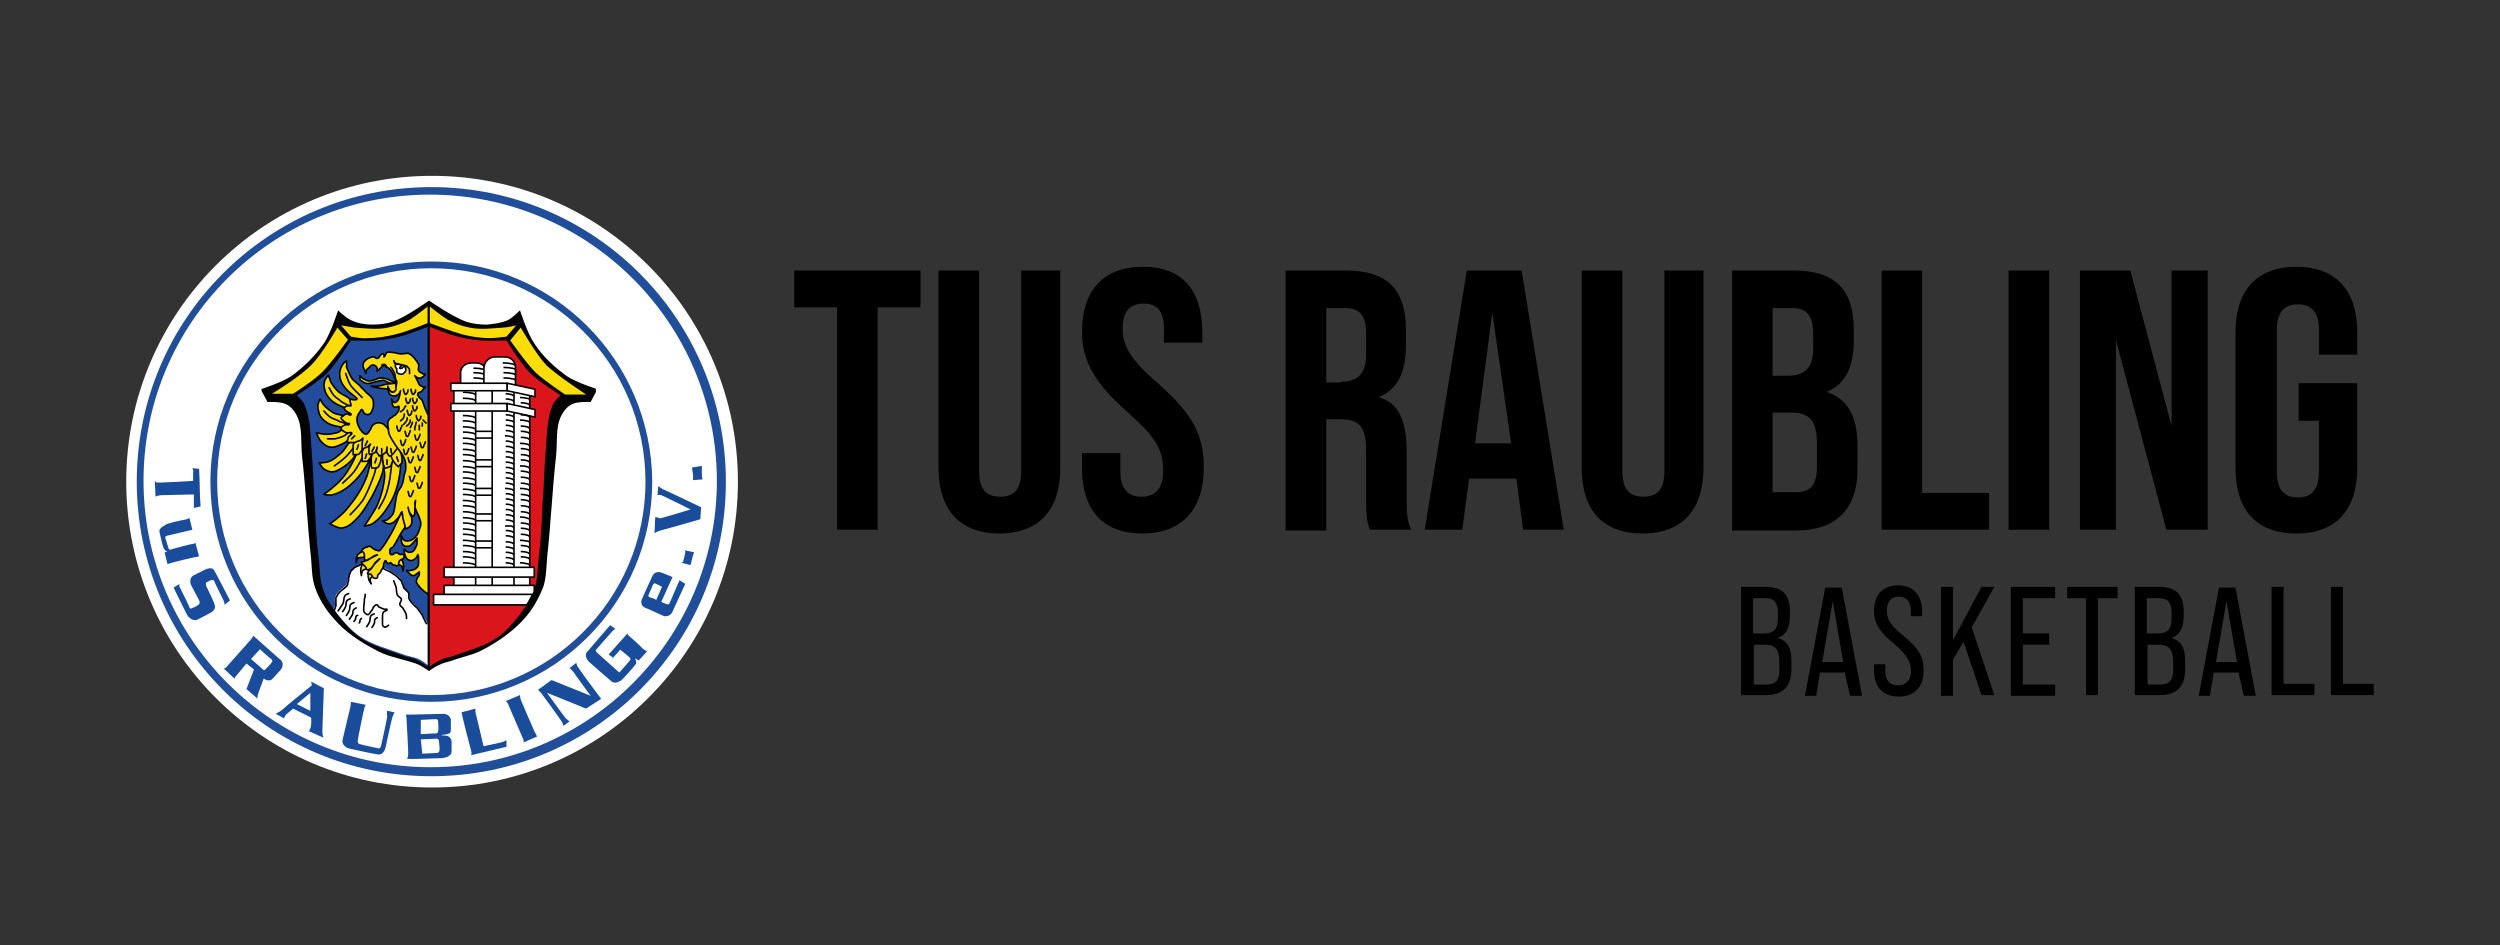
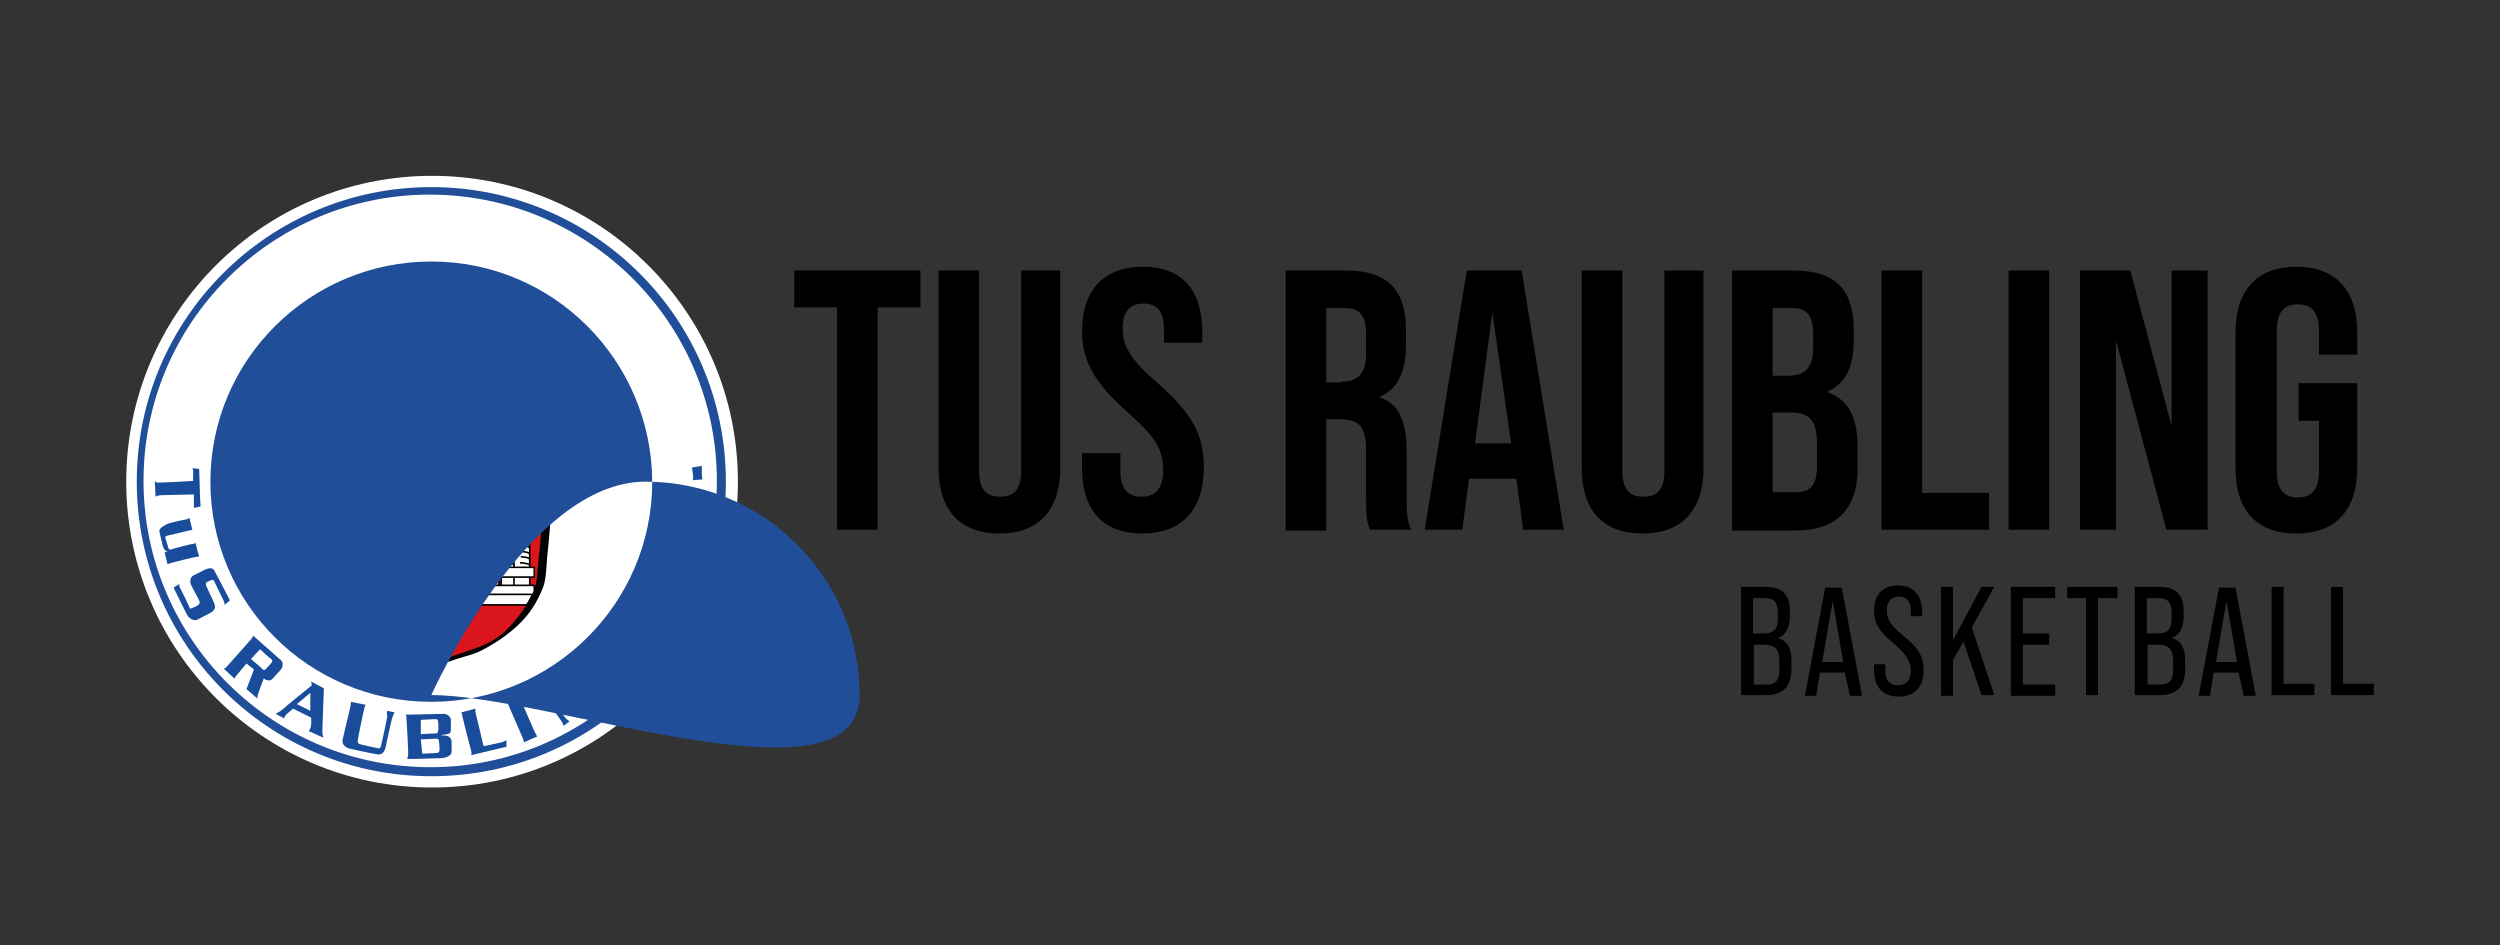
<svg xmlns="http://www.w3.org/2000/svg" xmlns:xlink="http://www.w3.org/1999/xlink" version="1.1" id="Ebene_1" x="0px" y="0px" viewBox="0 0 332.7 125.8" style="enable-background:new 0 0 332.7 125.8;" xml:space="preserve">
  <rect x="0" y="0" width="332.7" height="125.8" fill="#333333" stroke="none" />
  <style type="text/css">
	.st0{fill:#FFFFFF;}
	.st1{clip-path:url(#SVGID_00000078006077081414430990000018244653943347128758_);fill:#010202;}
	.st2{fill:#234C9C;}
	.st3{fill:#DA151C;}
	.st4{fill:#FCDD09;}
	.st5{fill:none;stroke:#010202;stroke-width:0.217;}
	.st6{fill:none;stroke:#010202;stroke-width:0.217;stroke-linecap:round;stroke-linejoin:round;}
	.st7{fill:none;stroke:#010202;stroke-width:0.217;stroke-linejoin:round;}
	.st8{fill:none;stroke:#010202;stroke-width:0.217;stroke-linecap:round;}
	.st9{fill:#194D9B;}
	.st10{fill:#204E99;}
</style>
  <g>
    <circle class="st0" cx="57.5" cy="64.1" r="40.7" />
    <g>
      <g>
        <defs>
          <rect id="SVGID_1_" x="34.8" y="40" width="44.5" height="49.3" />
        </defs>
        <clipPath id="SVGID_00000088817932341855524220000014750845110605574017_">
          <use xlink:href="#SVGID_1_" style="overflow:visible;" />
        </clipPath>
        <path style="clip-path:url(#SVGID_00000088817932341855524220000014750845110605574017_);fill:#010202;" d="M57.1,40     c0,0-3.1,2.2-4.8,2.8c-0.9,0.3-1.8,0.4-2.8,0.4c-1,0-2-0.2-2.8-0.6C46,42.3,45,41.3,45,41.3s-1,3.1-1.9,4.4     c-1.2,1.7-2.7,3.2-4.4,4.4c-1.2,0.8-4,1.7-4,1.7l0.9,1.7c0,0,1.7-0.1,2.5,0.3c0.6,0.3,1.1,0.9,1.4,1.5c0.8,1.6,0.5,3.6,0.7,5.4     c0.5,4.5,0.7,9.1,1.2,13.6c0.1,1.3,0.1,2.6,0.5,3.8c0.5,1.5,1.4,3,2.5,4.2c1.5,1.8,3.5,3.1,5.6,4.2c1.2,0.7,2.6,1,4,1.4     c0.6,0.2,1.2,0.3,1.8,0.6c0.4,0.2,1.3,0.8,1.3,0.8s0.8-0.6,1.3-0.8c0.6-0.3,1.2-0.4,1.8-0.6c1.3-0.5,2.7-0.7,4-1.4     c2.1-1.1,4.1-2.5,5.6-4.2c1.1-1.2,1.9-2.7,2.5-4.2c0.4-1.2,0.4-2.5,0.5-3.8c0.5-4.5,0.7-9.1,1.2-13.6c0.2-1.8-0.1-3.8,0.7-5.4     c0.3-0.6,0.8-1.2,1.4-1.5c0.7-0.4,2.5-0.3,2.5-0.3l0.9-1.7c0,0-2.8-0.9-4-1.7c-1.7-1.2-3.3-2.7-4.4-4.4c-0.9-1.3-1.9-4.4-1.9-4.4     s-1,1-1.6,1.3c-0.9,0.4-1.9,0.5-2.8,0.6c-0.9,0-1.9-0.1-2.8-0.4C60.1,42.1,57.1,40,57.1,40" />
      </g>
      <path class="st2" d="M56.9,88.7V43.5c0,0-1.8,0.7-2.7,1c-1.3,0.4-2.6,0.7-4,0.8c-1.2,0.1-3.5,0-3.5,0s-1.9,3.1-3.1,4.3    c-1.2,1.2-4.1,3-4.1,3s0.8,0.7,1,1.2c0.9,2,0.8,4.4,1,6.6c0.2,2.2,0.2,4.5,0.4,6.7c0.1,2.4,0.2,4.7,0.5,7.1    c0.2,1.5,0.1,3.1,0.7,4.5c0.4,1.2,1.2,2.2,1.9,3.2c0.9,1.1,1.8,2.2,3,3c1.6,1.1,3.6,1.6,5.5,2.3c0.7,0.3,1.5,0.3,2.1,0.7    C56.1,88.1,56.9,88.7,56.9,88.7" />
      <path class="st3" d="M57.2,88.7V43.5c0,0,1.8,0.7,2.7,1c1.3,0.4,2.6,0.7,4,0.8c1.2,0.1,3.5,0,3.5,0s1.9,3.1,3.1,4.3    c1.2,1.2,4.1,3,4.1,3s-0.8,0.7-1,1.2c-0.9,2-0.8,4.4-1,6.6c-0.2,2.2-0.2,4.5-0.4,6.7c-0.1,2.4-0.2,4.7-0.5,7.1    c-0.2,1.5-0.1,3.1-0.7,4.5c-0.4,1.2-1.2,2.2-1.9,3.2c-0.9,1.1-1.8,2.2-3,3c-1.6,1.1-3.6,1.6-5.5,2.3c-0.7,0.3-1.5,0.3-2.1,0.7    C58,88.1,57.2,88.7,57.2,88.7" />
      <path class="st4" d="M69.3,43.6l-1.4,1.7c0,0,2.1,3,3.4,4.3c1.2,1.1,3.9,2.9,3.9,2.9H78c0,0-3.7-2.4-5.3-3.9    C71.3,47.1,69.3,43.6,69.3,43.6 M44.9,43.6c0,0-2,3.5-3.4,4.9c-1.5,1.6-5.3,3.9-5.3,3.9H39c0,0,2.7-1.7,3.9-2.9    c1.3-1.3,3.4-4.3,3.4-4.3L44.9,43.6L44.9,43.6z M57.2,40.8V43c0,0,2.9,1.1,4.3,1.5c1.2,0.3,2.5,0.5,3.7,0.5c0.7,0,2.2-0.2,2.2-0.2    l1.3-1.5c0,0-1.2,0.3-1.8,0.3c-1.5,0.1-2.9,0.3-4.4,0c-1.1-0.2-2.1-0.6-3-1.1C58.7,42,57.2,40.8,57.2,40.8 M56.9,40.8    c0,0-1.5,1.2-2.3,1.7c-0.9,0.5-2,0.9-3,1.1c-1.4,0.3-2.9,0.1-4.4,0c-0.6-0.1-1.8-0.3-1.8-0.3l1.3,1.5c0,0,1.5,0.3,2.2,0.2    c1.2,0,2.5-0.2,3.7-0.5c1.4-0.3,4.3-1.5,4.3-1.5L56.9,40.8L56.9,40.8z" />
      <path class="st0" d="M62.7,48.3h0.7c0.8,0,1.4,0.6,1.4,1.4V53c0,0.8-0.6,1.4-1.4,1.4h-0.7c-0.8,0-1.4-0.6-1.4-1.4v-3.2    C61.2,48.9,61.9,48.3,62.7,48.3L62.7,48.3z" />
      <path class="st5" d="M62.7,48.3h0.7c0.8,0,1.4,0.6,1.4,1.4V53c0,0.8-0.6,1.4-1.4,1.4h-0.7c-0.8,0-1.4-0.6-1.4-1.4v-3.2    C61.2,48.9,61.9,48.3,62.7,48.3L62.7,48.3z M64.7,50.6c-0.2-0.1-0.4-0.2-0.6-0.2c-0.3-0.1-1.1-0.1-1.1-0.1 M64.7,49.3    c-0.2-0.1-0.4-0.2-0.6-0.2C63.8,49,63,49,63,49 M64.7,49.9c-0.2-0.1-0.4-0.2-0.6-0.2c-0.3-0.1-1.1-0.1-1.1-0.1" />
      <path class="st0" d="M65.8,47.5h1.4c0.8,0,1.4,0.6,1.4,1.4v3.2c0,0.8-0.6,1.4-1.4,1.4h-1.4c-0.8,0-1.4-0.6-1.4-1.4V49    C64.4,48.2,65.1,47.5,65.8,47.5L65.8,47.5z" />
      <path class="st5" d="M65.8,47.5h1.4c0.8,0,1.4,0.6,1.4,1.4v3.2c0,0.8-0.6,1.4-1.4,1.4h-1.4c-0.8,0-1.4-0.6-1.4-1.4V49    C64.4,48.2,65.1,47.5,65.8,47.5L65.8,47.5z" />
      <polygon class="st0" points="62.5,51.4 66.4,51.4 66.4,78.6 62.5,78.6 62.5,51.4   " />
      <path class="st6" d="M62.5,51.4h3.9v27.3h-3.9V51.4L62.5,51.4z M62.8,65h2.8v0.9h-2.8V65L62.8,65z" />
      <polygon class="st0" points="62.9,61.2 65.7,61.2 65.7,62.1 62.9,62.1 62.9,61.2   " />
      <polygon class="st6" points="62.9,61.2 65.7,61.2 65.7,62.1 62.9,62.1 62.9,61.2   " />
      <polygon class="st0" points="63.1,57.4 65.9,57.4 65.9,58.3 63.1,58.3 63.1,57.4   " />
      <polygon class="st6" points="63.1,57.4 65.9,57.4 65.9,58.3 63.1,58.3 63.1,57.4   " />
      <polygon class="st0" points="62.9,68.4 65.7,68.4 65.7,69.3 62.9,69.3 62.9,68.4   " />
      <polygon class="st6" points="62.9,68.4 65.7,68.4 65.7,69.3 62.9,69.3 62.9,68.4   " />
      <polygon class="st0" points="62.9,72 65.7,72 65.7,72.9 62.9,72.9 62.9,72   " />
      <polygon class="st6" points="62.9,72 65.7,72 65.7,72.9 62.9,72.9 62.9,72   " />
      <polygon class="st0" points="60.4,51.4 63.3,51.4 63.3,78.5 60.4,78.5 60.4,51.4   " />
      <polygon class="st6" points="60.4,51.4 63.3,51.4 63.3,78.5 60.4,78.5 60.4,51.4   " />
      <polygon class="st0" points="66.7,51.1 66.7,78.7 70.5,78.7 70.5,52.2 66.7,51.1 66.7,51.1   " />
      <polygon class="st6" points="66.7,51.1 66.7,78.7 70.5,78.7 70.5,52.2 66.7,51.1 66.7,51.1   " />
-       <polygon class="st0" points="65.5,51.4 65.5,78.4 68.4,78.4 68.4,51.7 67.5,51.4 65.5,51.4 65.5,51.4   " />
      <polygon class="st6" points="65.5,51.4 65.5,78.4 68.4,78.4 68.4,51.7 67.5,51.4 65.5,51.4 65.5,51.4   " />
      <polygon class="st0" points="60,51 67.5,51 67.5,52 60,52 60,51   " />
      <polygon class="st6" points="60,51 67.5,51 67.5,52 60,52 60,51   " />
      <polygon class="st0" points="60,53.7 67.5,53.7 67.5,54.7 60,54.7 60,53.7   " />
      <polygon class="st6" points="60,53.7 67.5,53.7 67.5,54.7 60,54.7 60,53.7   " />
      <polygon class="st0" points="67.5,51 71.2,51.8 71.2,52.8 67.5,52 67.5,51   " />
      <polygon class="st7" points="67.5,51 71.2,51.8 71.2,52.8 67.5,52 67.5,51   " />
      <path class="st5" d="M68.4,54.1c-0.1-0.1-0.3-0.2-0.4-0.2c-0.2-0.1-0.7-0.1-0.7-0.1" />
      <polygon class="st0" points="67.5,53.7 71.2,54.5 71.2,55.5 67.5,54.7 67.5,53.7   " />
      <polygon class="st7" points="67.5,53.7 71.2,54.5 71.2,55.5 67.5,54.7 67.5,53.7   " />
      <polygon class="st0" points="59.1,75.5 71.1,75.5 71.1,76.8 59.1,76.8 59.1,75.5   " />
      <polygon class="st6" points="59.1,75.5 71.1,75.5 71.1,76.8 59.1,76.8 59.1,75.5   " />
      <path class="st0" d="M59.1,77.9v1.3h11.8c0.1-0.2,0.1-0.3,0.2-0.5c0,0,0-0.1,0-0.1v-0.7L59.1,77.9L59.1,77.9L59.1,77.9z" />
      <path class="st6" d="M59.1,77.9v1.3h11.8c0.1-0.2,0.1-0.3,0.2-0.5c0,0,0-0.1,0-0.1v-0.7L59.1,77.9L59.1,77.9L59.1,77.9z" />
      <path class="st5" d="M68.7,50.6c-0.2-0.1-0.4-0.2-0.6-0.2c-0.3-0.1-1.1-0.1-1.1-0.1 M68.7,49.2c-0.2-0.1-0.4-0.2-0.6-0.2    c-0.3-0.1-1.1-0.1-1.1-0.1 M68.7,49.9c-0.2-0.1-0.4-0.2-0.6-0.2c-0.3-0.1-1.1-0.1-1.1-0.1 M68.6,48.6c-0.2-0.1-0.4-0.2-0.6-0.2    c-0.3-0.1-1.1-0.1-1.1-0.1 M68.4,58.3c-0.1-0.1-0.3-0.2-0.4-0.2C67.7,58,67.2,58,67.2,58 M68.4,56.9c-0.1-0.1-0.3-0.2-0.4-0.2    c-0.2-0.1-0.7-0.1-0.7-0.1 M68.4,57.6c-0.1-0.1-0.3-0.2-0.4-0.2c-0.2-0.1-0.7-0.1-0.7-0.1 M68.4,56.2C68.2,56,68.1,56,68,56    c-0.2-0.1-0.7-0.1-0.7-0.1 M68.4,55.5c-0.1-0.1-0.3-0.2-0.4-0.2c-0.2-0.1-0.7-0.1-0.7-0.1 M68.4,53.4c-0.1-0.1-0.3-0.2-0.4-0.2    c-0.2-0.1-0.7-0.1-0.7-0.1 M68.4,52.7c-0.1-0.1-0.3-0.2-0.4-0.2c-0.2-0.1-0.7-0.1-0.7-0.1 M68.4,61.1c-0.1-0.1-0.3-0.2-0.4-0.2    c-0.2-0.1-0.7-0.1-0.7-0.1 M68.4,59.7c-0.1-0.1-0.3-0.2-0.4-0.2c-0.2-0.1-0.7-0.1-0.7-0.1 M68.4,60.4c-0.1-0.1-0.3-0.2-0.4-0.2    c-0.2-0.1-0.7-0.1-0.7-0.1 M68.4,59c-0.1-0.1-0.3-0.2-0.4-0.2c-0.2-0.1-0.7-0.1-0.7-0.1 M68.4,63.9c-0.1-0.1-0.3-0.2-0.4-0.2    c-0.2-0.1-0.7-0.1-0.7-0.1 M68.4,62.5c-0.1-0.1-0.3-0.2-0.4-0.2c-0.2-0.1-0.7-0.1-0.7-0.1 M68.4,63.2C68.2,63.1,68.1,63,68,63    c-0.2-0.1-0.7-0.1-0.7-0.1 M68.4,61.8c-0.1-0.1-0.3-0.2-0.4-0.2c-0.2-0.1-0.7-0.1-0.7-0.1 M68.4,66.7c-0.1-0.1-0.3-0.2-0.4-0.2    c-0.2-0.1-0.7-0.1-0.7-0.1 M68.4,65.3c-0.1-0.1-0.3-0.2-0.4-0.2C67.7,65,67.2,65,67.2,65 M68.4,66c-0.1-0.1-0.3-0.2-0.4-0.2    c-0.2-0.1-0.7-0.1-0.7-0.1 M68.4,64.6c-0.1-0.1-0.3-0.2-0.4-0.2c-0.2-0.1-0.7-0.1-0.7-0.1 M68.4,69.5c-0.1-0.1-0.3-0.2-0.4-0.2    c-0.2-0.1-0.7-0.1-0.7-0.1 M68.4,68.1C68.2,68,68.1,68,68,67.9c-0.2-0.1-0.7-0.1-0.7-0.1 M68.4,68.8c-0.1-0.1-0.3-0.2-0.4-0.2    c-0.2-0.1-0.7-0.1-0.7-0.1 M68.4,67.4c-0.1-0.1-0.3-0.2-0.4-0.2c-0.2-0.1-0.7-0.1-0.7-0.1 M68.4,70.9c-0.1-0.1-0.3-0.2-0.4-0.2    c-0.2-0.1-0.7-0.1-0.7-0.1 M68.4,70.2c-0.1-0.1-0.3-0.2-0.4-0.2C67.7,70,67.2,70,67.2,70 M68.4,73.8c-0.1-0.1-0.3-0.2-0.4-0.2    c-0.2-0.1-0.7-0.1-0.7-0.1 M68.4,72.4c-0.1-0.1-0.3-0.2-0.4-0.2c-0.2-0.1-0.7-0.1-0.7-0.1 M68.4,73.1c-0.1-0.1-0.3-0.2-0.4-0.2    c-0.2-0.1-0.7-0.1-0.7-0.1 M68.4,71.6c-0.1-0.1-0.3-0.2-0.4-0.2c-0.2-0.1-0.7-0.1-0.7-0.1 M68.4,75.2C68.2,75,68.1,75,68,75    c-0.2-0.1-0.7-0.1-0.7-0.1 M68.4,74.5c-0.1-0.1-0.3-0.2-0.4-0.2c-0.2-0.1-0.7-0.1-0.7-0.1 M70.5,73.7c-0.1-0.1-0.3-0.2-0.4-0.2    c-0.3-0.1-0.8-0.1-0.8-0.1 M70.5,72.2C70.4,72,70.2,72,70,72c-0.3-0.1-0.8-0.1-0.8-0.1 M70.5,72.9c-0.1-0.1-0.3-0.2-0.4-0.2    c-0.3-0.1-0.8-0.1-0.8-0.1 M70.5,71.4c-0.1-0.1-0.3-0.2-0.4-0.2c-0.3-0.1-0.8-0.1-0.8-0.1 M70.5,75.2C70.4,75.1,70.2,75,70,75    c-0.3-0.1-0.8-0.1-0.8-0.1 M70.5,74.4c-0.1-0.1-0.3-0.2-0.4-0.2c-0.3-0.1-0.8-0.1-0.8-0.1 M70.5,69.1C70.4,69,70.2,69,70,68.9    c-0.3-0.1-0.8-0.1-0.8-0.1 M70.5,67.6c-0.1-0.1-0.3-0.2-0.4-0.2c-0.3-0.1-0.8-0.1-0.8-0.1 M70.5,68.4c-0.1-0.1-0.3-0.2-0.4-0.2    c-0.3-0.1-0.8-0.1-0.8-0.1 M70.5,66.8c-0.1-0.1-0.3-0.2-0.4-0.2c-0.3-0.1-0.8-0.1-0.8-0.1 M70.5,70.6c-0.1-0.1-0.3-0.2-0.4-0.2    c-0.3-0.1-0.8-0.1-0.8-0.1 M70.5,69.9c-0.1-0.1-0.3-0.2-0.4-0.2c-0.3-0.1-0.8-0.1-0.8-0.1 M70.5,64.6c-0.1-0.1-0.3-0.2-0.4-0.2    c-0.3-0.1-0.8-0.1-0.8-0.1 M70.5,63c-0.1-0.1-0.3-0.2-0.4-0.2c-0.3-0.1-0.8-0.1-0.8-0.1 M70.5,63.8c-0.1-0.1-0.3-0.2-0.4-0.2    c-0.3-0.1-0.8-0.1-0.8-0.1 M70.5,62.3c-0.1-0.1-0.3-0.2-0.4-0.2C69.8,62,69.2,62,69.2,62 M70.5,66.1c-0.1-0.1-0.3-0.2-0.4-0.2    c-0.3-0.1-0.8-0.1-0.8-0.1 M70.5,65.3c-0.1-0.1-0.3-0.2-0.4-0.2C69.8,65,69.2,65,69.2,65 M70.5,60c-0.1-0.1-0.3-0.2-0.4-0.2    c-0.3-0.1-0.8-0.1-0.8-0.1 M70.5,58.5c-0.1-0.1-0.3-0.2-0.4-0.2c-0.3-0.1-0.8-0.1-0.8-0.1 M70.5,59.3c-0.1-0.1-0.3-0.2-0.4-0.2    C69.8,59,69.2,59,69.2,59 M70.5,57.7c-0.1-0.1-0.3-0.2-0.4-0.2c-0.3-0.1-0.8-0.1-0.8-0.1 M70.5,61.5c-0.1-0.1-0.3-0.2-0.4-0.2    c-0.3-0.1-0.8-0.1-0.8-0.1 M70.5,60.8c-0.1-0.1-0.3-0.2-0.4-0.2c-0.3-0.1-0.8-0.1-0.8-0.1 M70.5,55.5c-0.1-0.1-0.3-0.2-0.4-0.2    c-0.3-0.1-0.8-0.1-0.8-0.1 M70.5,53.9c-0.1-0.1-0.3-0.2-0.4-0.2c-0.3-0.1-0.8-0.1-0.8-0.1 M70.5,53.2C70.4,53,70.2,53,70,53    c-0.3-0.1-0.8-0.1-0.8-0.1 M70.5,57c-0.1-0.1-0.3-0.2-0.4-0.2c-0.3-0.1-0.8-0.1-0.8-0.1 M70.5,56.2C70.4,56.1,70.2,56,70,56    c-0.3-0.1-0.8-0.1-0.8-0.1" />
      <path class="st0" d="M57.7,79.1v1.4h12.4c0.3-0.4,0.5-0.9,0.8-1.4H57.7L57.7,79.1L57.7,79.1z" />
      <path class="st6" d="M57.7,79.1v1.4h12.4c0.3-0.4,0.5-0.9,0.8-1.4H57.7L57.7,79.1L57.7,79.1z" />
      <path class="st5" d="M63.3,73.7c-0.2-0.1-0.4-0.2-0.6-0.2c-0.4-0.1-1.1-0.1-1.1-0.1 M63.3,72.2C63.1,72,62.9,72,62.7,72    c-0.4-0.1-1.1-0.1-1.1-0.1 M63.3,72.9c-0.2-0.1-0.4-0.2-0.6-0.2c-0.4-0.1-1.1-0.1-1.1-0.1 M63.3,71.4c-0.2-0.1-0.4-0.2-0.6-0.2    c-0.4-0.1-1.1-0.1-1.1-0.1 M63.3,75.2c-0.2-0.1-0.4-0.2-0.6-0.2c-0.4-0.1-1.1-0.1-1.1-0.1 M63.3,74.4c-0.2-0.1-0.4-0.2-0.6-0.2    c-0.4-0.1-1.1-0.1-1.1-0.1 M63.3,69.2c-0.2-0.1-0.4-0.2-0.6-0.2c-0.4-0.1-1.1-0.1-1.1-0.1 M63.3,67.6c-0.2-0.1-0.4-0.2-0.6-0.2    c-0.4-0.1-1.1-0.1-1.1-0.1 M63.3,68.4c-0.2-0.1-0.4-0.2-0.6-0.2c-0.4-0.1-1.1-0.1-1.1-0.1 M63.3,66.9c-0.2-0.1-0.4-0.2-0.6-0.2    c-0.4-0.1-1.1-0.1-1.1-0.1 M63.3,70.7c-0.2-0.1-0.4-0.2-0.6-0.2c-0.4-0.1-1.1-0.1-1.1-0.1 M63.3,69.9c-0.2-0.1-0.4-0.2-0.6-0.2    c-0.4-0.1-1.1-0.1-1.1-0.1" />
      <path class="st0" d="M63.3,64.6c-0.2-0.1-0.4-0.2-0.6-0.2c-0.4-0.1-1.1-0.1-1.1-0.1" />
      <path class="st5" d="M63.3,64.6c-0.2-0.1-0.4-0.2-0.6-0.2c-0.4-0.1-1.1-0.1-1.1-0.1 M63.3,63.1c-0.2-0.1-0.4-0.2-0.6-0.2    c-0.4-0.1-1.1-0.1-1.1-0.1 M63.3,63.9c-0.2-0.1-0.4-0.2-0.6-0.2c-0.4-0.1-1.1-0.1-1.1-0.1 M63.3,62.4c-0.2-0.1-0.4-0.2-0.6-0.2    c-0.4-0.1-1.1-0.1-1.1-0.1 M63.3,66.1c-0.2-0.1-0.4-0.2-0.6-0.2c-0.4-0.1-1.1-0.1-1.1-0.1 M63.3,65.4c-0.2-0.1-0.4-0.2-0.6-0.2    c-0.4-0.1-1.1-0.1-1.1-0.1 M63.3,60.1c-0.2-0.1-0.4-0.2-0.6-0.2c-0.4-0.1-1.1-0.1-1.1-0.1 M63.3,58.6c-0.2-0.1-0.4-0.2-0.6-0.2    c-0.4-0.1-1.1-0.1-1.1-0.1 M63.3,59.3c-0.2-0.1-0.4-0.2-0.6-0.2C62.3,59,61.6,59,61.6,59 M63.3,57.8c-0.2-0.1-0.4-0.2-0.6-0.2    c-0.4-0.1-1.1-0.1-1.1-0.1 M63.3,61.6c-0.2-0.1-0.4-0.2-0.6-0.2c-0.4-0.1-1.1-0.1-1.1-0.1 M63.3,60.8c-0.2-0.1-0.4-0.2-0.6-0.2    c-0.4-0.1-1.1-0.1-1.1-0.1 M63.3,55.6c-0.2-0.1-0.4-0.2-0.6-0.2c-0.4-0.1-1.1-0.1-1.1-0.1 M63.3,53.3c-0.2-0.1-0.4-0.2-0.6-0.2    C62.3,53,61.6,53,61.6,53 M63.3,57.1c-0.2-0.1-0.4-0.2-0.6-0.2c-0.4-0.1-1.1-0.1-1.1-0.1 M63.3,56.3c-0.2-0.1-0.4-0.2-0.6-0.2    C62.3,56,61.6,56,61.6,56 M63.3,52.5c-0.2-0.1-0.4-0.2-0.6-0.2c-0.4-0.1-1.1-0.1-1.1-0.1" />
      <path class="st0" d="M48.9,75c-0.1,0-0.1,0-0.2,0c-0.3,0-0.7,0.2-1,0.3c-0.4,0.2-0.7,0.4-1,0.7c-0.3,0.4-0.3,0.8-0.4,1.2    c-0.1,0.2-0.1,0.4-0.2,0.6c-0.2,0.3-0.6,0.5-0.8,0.7c-0.3,0.3-0.6,0.6-0.7,1c-0.1,0.3,0,0.6,0,0.9c0,0.2-0.1,0.4-0.2,0.6    c0.2,0.3,0.3,0.4,0.5,0.7c0.9,1.1,1.8,2.2,3,3c1.6,1.1,3.6,1.6,5.5,2.3c0.7,0.3,1.6,0.4,2.3,0.7c0.4,0.2,1,0.6,1.2,0.8v-0.6v-2.5    V83c0,0-0.3-0.6-0.5-0.9c-0.2-0.4-0.5-0.8-0.8-1.2c-0.3-0.4-0.9-0.7-1.1-1.3c-0.1-0.2,0-0.5-0.1-0.7c-0.1-0.2-0.4-0.4-0.6-0.6    c-0.2-0.3-0.2-0.8-0.4-1.1c-0.3-0.5-0.8-0.8-1.3-1.1c-0.4-0.3-0.9-0.5-1.4-0.7c-0.2-0.1-0.4-0.3-0.7-0.3    C49.8,75.1,49.3,75,48.9,75" />
      <path class="st0" d="M45,81.3c0,0,0.4-0.6,0.6-0.9c0.2-0.3,0.1-0.8,0.3-1.1c0.1-0.2,0.5-0.3,0.5-0.3" />
      <path class="st8" d="M45,81.3c0,0,0.4-0.6,0.6-0.9c0.2-0.3,0.1-0.8,0.3-1.1c0.1-0.2,0.5-0.3,0.5-0.3" />
      <path class="st0" d="M45.6,81.4c0,0,0.3-0.4,0.4-0.7c0.1-0.3,0-0.6,0.2-0.8c0.1-0.1,0.4-0.2,0.4-0.2" />
      <path class="st8" d="M45.6,81.4c0,0,0.3-0.4,0.4-0.7c0.1-0.3,0-0.6,0.2-0.8c0.1-0.1,0.4-0.2,0.4-0.2" />
      <path class="st0" d="M46.1,81.9c0,0,0.3-0.4,0.4-0.7c0.1-0.3,0-0.6,0.2-0.8c0.1-0.1,0.4-0.2,0.4-0.2" />
      <path class="st8" d="M46.1,81.9c0,0,0.3-0.4,0.4-0.7c0.1-0.3,0-0.6,0.2-0.8c0.1-0.1,0.4-0.2,0.4-0.2" />
      <path class="st0" d="M46.5,82.4c0,0,0.3-0.4,0.4-0.6c0.1-0.2,0-0.5,0.2-0.7c0.1-0.1,0.3-0.2,0.3-0.2" />
      <path class="st8" d="M46.5,82.4c0,0,0.3-0.4,0.4-0.6c0.1-0.2,0-0.5,0.2-0.7c0.1-0.1,0.3-0.2,0.3-0.2" />
      <path class="st0" d="M47.1,82.7c0,0,0.2-0.2,0.2-0.3c0.1-0.1,0-0.3,0.1-0.4c0-0.1,0.2-0.1,0.2-0.1" />
      <path class="st8" d="M47.1,82.7c0,0,0.2-0.2,0.2-0.3c0.1-0.1,0-0.3,0.1-0.4c0-0.1,0.2-0.1,0.2-0.1" />
      <path class="st0" d="M47.8,82.9c0,0,0.1-0.1,0.1-0.2c0-0.1,0-0.2,0.1-0.3c0,0,0.1-0.1,0.1-0.1" />
      <path class="st8" d="M47.8,82.9c0,0,0.1-0.1,0.1-0.2c0-0.1,0-0.2,0.1-0.3c0,0,0.1-0.1,0.1-0.1" />
      <path class="st0" d="M48.8,83.4c0,0,0.3-0.4,0.4-0.7c0.1-0.3,0-0.6,0.2-0.8c0.1-0.1,0.4-0.2,0.4-0.2" />
      <path class="st8" d="M48.8,83.4c0,0,0.3-0.4,0.4-0.7c0.1-0.3,0-0.6,0.2-0.8c0.1-0.1,0.4-0.2,0.4-0.2" />
      <path class="st0" d="M49.5,83.5c0,0,0.2-0.3,0.3-0.5c0.1-0.2,0-0.4,0.1-0.6c0.1-0.1,0.3-0.2,0.3-0.2" />
-       <path class="st8" d="M49.5,83.5c0,0,0.2-0.3,0.3-0.5c0.1-0.2,0-0.4,0.1-0.6c0.1-0.1,0.3-0.2,0.3-0.2" />
      <path class="st0" d="M52.4,77.3c0,0,0.2,0.5,0.3,0.8c0.1,0.3,0,0.7,0.2,1.1c0.1,0.2,0.4,0.3,0.5,0.5c0.1,0.2-0.2,0.5-0.2,0.7    c0,0.2,0.3,0.4,0.4,0.5c0.1,0.2,0.3,0.5,0.4,0.7c0.1,0.2,0.1,0.7,0.1,0.7" />
      <path class="st8" d="M52.4,77.3c0,0,0.2,0.5,0.3,0.8c0.1,0.3,0,0.7,0.2,1.1c0.1,0.2,0.4,0.3,0.5,0.5c0.1,0.2-0.2,0.5-0.2,0.7    c0,0.2,0.3,0.4,0.4,0.5c0.1,0.2,0.3,0.5,0.4,0.7c0.1,0.2,0.1,0.7,0.1,0.7" />
      <path class="st0" d="M48.6,79.1c0,0,0,0.4-0.1,0.6c0,0.4-0.1,0.9-0.1,1.3c0,0.2,0,0.5,0.2,0.6c0.1,0.1,0.2,0.2,0.4,0.2    c0.2-0.1,0.3-0.4,0.5-0.6c0.1-0.1,0.1-0.3,0.2-0.4c0.1-0.1,0.3-0.4,0.5-0.3c0.1,0,0.1,0.3,0.3,0.3c0.2,0.1,0.4,0.2,0.7,0.3    c0.1,0,0.3-0.1,0.3,0c0.1,0.2-0.4,0.2-0.5,0.4c-0.1,0.2-0.1,0.4-0.1,0.6c0,0.3,0,0.7,0,1c0,0.1,0.1,0.3,0.2,0.3    c0.1,0.1,0.2,0.1,0.3,0c0.1,0,0.3-0.2,0.3-0.2" />
      <path class="st8" d="M48.6,79.1c0,0,0,0.4-0.1,0.6c0,0.4-0.1,0.9-0.1,1.3c0,0.2,0,0.5,0.2,0.6c0.1,0.1,0.2,0.2,0.4,0.2    c0.2-0.1,0.3-0.4,0.5-0.6c0.1-0.1,0.1-0.3,0.2-0.4c0.1-0.1,0.3-0.4,0.5-0.3c0.1,0,0.1,0.3,0.3,0.3c0.2,0.1,0.4,0.2,0.7,0.3    c0.1,0,0.3-0.1,0.3,0c0.1,0.2-0.4,0.2-0.5,0.4c-0.1,0.2-0.1,0.4-0.1,0.6c0,0.3,0,0.7,0,1c0,0.1,0.1,0.3,0.2,0.3    c0.1,0.1,0.2,0.1,0.3,0c0.1,0,0.3-0.2,0.3-0.2 M44.4,81.5c0,0,0.1-0.2,0.1-0.3c0-0.1,0.1-0.2,0.1-0.3c0-0.1,0.1-0.2,0.1-0.3    c0-0.1,0-0.3,0-0.4c0-0.2,0-0.4,0-0.6c0-0.1,0.1-0.2,0.1-0.2c0-0.1,0.1-0.1,0.1-0.2c0.1-0.2,0.3-0.4,0.5-0.6    c0.1-0.1,0.3-0.2,0.4-0.3c0.1-0.1,0.3-0.2,0.4-0.4c0.1-0.1,0.1-0.3,0.1-0.4c0.1-0.2,0.1-0.3,0.1-0.5c0-0.2,0.1-0.3,0.1-0.5    c0.1-0.2,0.1-0.3,0.2-0.5c0.1-0.1,0.2-0.2,0.3-0.3c0.2-0.2,0.4-0.3,0.7-0.4c0.2-0.1,0.3-0.2,0.5-0.2c0.2-0.1,0.3-0.1,0.5-0.1    c0.2,0,0.4,0,0.5,0c0.2,0,0.5,0.1,0.7,0.1c0.2,0.1,0.4,0.2,0.6,0.3c0.2,0.1,0.4,0.2,0.6,0.3c0.3,0.2,0.7,0.3,1,0.5    c0.2,0.2,0.5,0.3,0.7,0.5c0.2,0.2,0.4,0.4,0.6,0.6c0.1,0.2,0.1,0.4,0.2,0.5c0,0.1,0.1,0.2,0.1,0.3c0,0.1,0.1,0.2,0.1,0.2    c0.1,0.1,0.2,0.2,0.3,0.3c0.1,0.1,0.2,0.2,0.3,0.3c0,0.1,0,0.2,0,0.3c0,0.1,0,0.3,0,0.4c0.1,0.2,0.2,0.4,0.4,0.6    c0.2,0.3,0.5,0.5,0.7,0.7c0.1,0.1,0.2,0.3,0.3,0.4c0.2,0.3,0.4,0.5,0.5,0.8c0.1,0.2,0.2,0.4,0.3,0.6c0,0.1,0.1,0.2,0.1,0.2    c0,0,0.1,0.1,0.1,0.1" />
      <path class="st4" d="M52.9,51.1c-0.3-0.2-0.8,0-1.2,0c-0.3,0-0.6,0.1-0.9,0.2c-0.2,0-0.4,0.1-0.6,0.1c-0.3,0-0.8,0-0.8,0    s0.9,0.2,1.3,0.3c0.3,0,0.6,0,0.9,0.1c0.2,0.1,0.2,0.2,0.4,0.3c0.2,0.1,0.4,0.1,0.5,0.1c0.1,0,0.3-0.1,0.3-0.2    c0.1-0.1,0.1-0.4,0-0.5C53,51.3,53,51.1,52.9,51.1L52.9,51.1L52.9,51.1z" />
      <path class="st7" d="M52.9,51.1c-0.3-0.2-0.8,0-1.2,0c-0.3,0-0.6,0.1-0.9,0.2c-0.2,0-0.4,0.1-0.6,0.1c-0.3,0-0.8,0-0.8,0    s0.9,0.2,1.3,0.3c0.3,0,0.6,0,0.9,0.1c0.2,0.1,0.2,0.2,0.4,0.3c0.2,0.1,0.4,0.1,0.5,0.1c0.1,0,0.3-0.1,0.3-0.2    c0.1-0.1,0.1-0.4,0-0.5C53,51.3,53,51.1,52.9,51.1L52.9,51.1L52.9,51.1z" />
      <path class="st4" d="M47.9,50c0,0,0.3,0.3,0.4,0.4c0.3,0.1,0.5,0.3,0.8,0.3c0.3,0,0.6-0.1,0.9-0.2c0.2-0.1,0.4-0.2,0.7-0.2    c0.4,0,0.7,0.1,1,0.2c0.1,0.1,0.3,0.2,0.4,0.2c0.3,0.1,0.9,0.2,0.9,0.2s-0.7,0.1-1,0.1c-0.3,0-0.6-0.3-1-0.4    c-0.2,0-0.4,0.1-0.6,0.1c-0.4,0.1-0.7,0.2-1.1,0.3c-0.2,0-0.4,0.1-0.6,0c-0.1,0-0.3-0.1-0.4-0.2c-0.2-0.1-0.4-0.2-0.4-0.4    C47.9,50.4,47.9,50,47.9,50L47.9,50L47.9,50z" />
      <path class="st7" d="M47.9,50c0,0,0.3,0.3,0.4,0.4c0.3,0.1,0.5,0.3,0.8,0.3c0.3,0,0.6-0.1,0.9-0.2c0.2-0.1,0.4-0.2,0.7-0.2    c0.4,0,0.7,0.1,1,0.2c0.1,0.1,0.3,0.2,0.4,0.2c0.3,0.1,0.9,0.2,0.9,0.2s-0.7,0.1-1,0.1c-0.3,0-0.6-0.3-1-0.4    c-0.2,0-0.4,0.1-0.6,0.1c-0.4,0.1-0.7,0.2-1.1,0.3c-0.2,0-0.4,0.1-0.6,0c-0.1,0-0.3-0.1-0.4-0.2c-0.2-0.1-0.4-0.2-0.4-0.4    C47.9,50.4,47.9,50,47.9,50L47.9,50L47.9,50z" />
      <path class="st8" d="M51.5,61.6l0.1-0.6 M52.8,61.5l0-0.6" />
      <path class="st4" d="M51.1,61.4c-0.2,0.6,0.1,1.2,0.1,1.9c-0.1,1.3-0.4,2.5-0.9,3.7c-0.3,0.8-0.8,1.4-1.2,2.1    c-0.2,0.3-0.6,0.9-0.6,0.9s0.9-0.1,1.2-0.4c0.9-0.6,1.6-1.6,2.2-2.6c0.6-1,1-2.2,1.2-3.3c0.1-0.8,0.4-1.8,0-2.5    c-0.2-0.4-0.6-0.6-1-0.6c-0.2,0-0.4,0.3-0.6,0.4C51.4,61.1,51.2,61.2,51.1,61.4L51.1,61.4L51.1,61.4z" />
      <path class="st7" d="M51.1,61.4c-0.2,0.6,0.1,1.2,0.1,1.9c-0.1,1.3-0.4,2.5-0.9,3.7c-0.3,0.8-0.8,1.4-1.2,2.1    c-0.2,0.3-0.6,0.9-0.6,0.9s0.9-0.1,1.2-0.4c0.9-0.6,1.6-1.6,2.2-2.6c0.6-1,1-2.2,1.2-3.3c0.1-0.8,0.4-1.8,0-2.5    c-0.2-0.4-0.6-0.6-1-0.6c-0.2,0-0.4,0.3-0.6,0.4C51.4,61.1,51.2,61.2,51.1,61.4L51.1,61.4L51.1,61.4z" />
      <path class="st8" d="M50.4,67.7c0,0,0.8-1.3,1-2c0.3-0.9,0.5-1.9,0.6-2.9c0.1-0.6,0.2-1.8,0.2-1.8" />
      <path class="st4" d="M48,58.5c-0.4,0.5-0.2,1.2-0.5,1.8c-0.5,1.2-1.1,2.3-1.9,3.3c-0.5,0.6-1.1,1.1-1.7,1.6    c-0.3,0.2-0.8,0.6-0.8,0.6s0.9,0.2,1.3,0c1.1-0.3,2-1,2.8-1.8c0.8-0.8,1.5-1.8,2-2.8c0.4-0.7,0.9-1.6,0.7-2.4    c-0.1-0.4-0.4-0.8-0.8-0.9c-0.2-0.1-0.4,0.1-0.7,0.2C48.4,58.4,48.1,58.4,48,58.5L48,58.5L48,58.5z" />
      <path class="st7" d="M48,58.5c-0.4,0.5-0.2,1.2-0.5,1.8c-0.5,1.2-1.1,2.3-1.9,3.3c-0.5,0.6-1.1,1.1-1.7,1.6    c-0.3,0.2-0.8,0.6-0.8,0.6s0.9,0.2,1.3,0c1.1-0.3,2-1,2.8-1.8c0.8-0.8,1.5-1.8,2-2.8c0.4-0.7,0.9-1.6,0.7-2.4    c-0.1-0.4-0.4-0.8-0.8-0.9c-0.2-0.1-0.4,0.1-0.7,0.2C48.4,58.4,48.1,58.4,48,58.5L48,58.5L48,58.5z" />
      <path class="st8" d="M45.6,64.3c0,0,1.1-1,1.5-1.5c0.6-0.8,1-1.7,1.4-2.5c0.3-0.5,0.7-1.7,0.7-1.7" />
      <path class="st4" d="M49.4,60.8c0,0-0.3,2-0.7,2.9c-0.6,1.5-1.5,2.8-2.5,4c-0.5,0.6-1.1,1.1-1.6,1.5c-0.2,0.2-0.7,0.5-0.7,0.5    s0.7,0.4,1.1,0.5c0.3,0.1,0.5,0.1,0.8,0c0.5-0.1,1-0.5,1.4-0.9c1-0.9,1.7-2.2,2.4-3.4c0.5-1,1-2,1.3-3c0.1-0.5,0.2-1,0.1-1.5    c0-0.3,0.1-0.7-0.2-0.9c-0.3-0.2-0.6,0.1-0.9,0.2C49.8,60.7,49.4,60.8,49.4,60.8L49.4,60.8L49.4,60.8z" />
      <path class="st5" d="M49.4,60.8c0,0-0.3,2-0.7,2.9c-0.6,1.5-1.5,2.8-2.5,4c-0.5,0.6-1.1,1.1-1.6,1.5c-0.2,0.2-0.7,0.5-0.7,0.5    s0.7,0.4,1.1,0.5c0.3,0.1,0.5,0.1,0.8,0c0.5-0.1,1-0.5,1.4-0.9c1-0.9,1.7-2.2,2.4-3.4c0.5-1,1-2,1.3-3c0.1-0.5,0.2-1,0.1-1.5    c0-0.3,0.1-0.7-0.2-0.9c-0.3-0.2-0.6,0.1-0.9,0.2C49.8,60.7,49.4,60.8,49.4,60.8L49.4,60.8L49.4,60.8z" />
      <path class="st8" d="M46.6,68.5c0,0,1.1-1.1,1.6-1.8c0.6-0.9,1-2,1.4-3c0.3-0.7,0.6-2.1,0.6-2.1 M47.5,59.7l0.3-0.5" />
      <path class="st4" d="M47,58.5c-0.7,0.3-1,1.3-1.6,1.8c-0.5,0.4-1,0.9-1.6,1.1c-0.4,0.2-1.3,0.2-1.3,0.2s0.3,0.6,0.6,0.8    c0.3,0.2,0.7,0.4,1.1,0.4c0.4,0,0.7-0.2,1.1-0.4C46,62,46.6,61.5,47,61c0.2-0.3,0.4-0.6,0.6-1c0.1-0.3,0.3-0.7,0.2-1    c-0.1-0.2-0.2-0.3-0.4-0.4C47.3,58.4,47.1,58.4,47,58.5L47,58.5L47,58.5z" />
      <path class="st7" d="M47,58.5c-0.7,0.3-1,1.3-1.6,1.8c-0.5,0.4-1,0.9-1.6,1.1c-0.4,0.2-1.3,0.2-1.3,0.2s0.3,0.6,0.6,0.8    c0.3,0.2,0.7,0.4,1.1,0.4c0.4,0,0.7-0.2,1.1-0.4C46,62,46.6,61.5,47,61c0.2-0.3,0.4-0.6,0.6-1c0.1-0.3,0.3-0.7,0.2-1    c-0.1-0.2-0.2-0.3-0.4-0.4C47.3,58.4,47.1,58.4,47,58.5L47,58.5L47,58.5z" />
      <path class="st6" d="M44.5,62c0,0,1.3-0.9,1.8-1.5c0.4-0.4,1-1.3,1-1.3" />
      <path class="st4" d="M46.3,56.9c-0.5-0.1-1,0.6-1.5,0.7c-0.5,0.1-0.9,0.2-1.4,0.2c-0.4,0-1.3-0.2-1.3-0.2s0.3,0.7,0.5,1    c0.3,0.4,0.8,0.8,1.3,0.9c0.6,0.1,1.2-0.2,1.8-0.5c0.4-0.2,0.7-0.4,0.9-0.8c0.1-0.3,0.2-0.7,0.1-1C46.6,57.1,46.4,56.9,46.3,56.9    L46.3,56.9L46.3,56.9z" />
      <path class="st6" d="M46.3,56.9c-0.5-0.1-1,0.6-1.5,0.7c-0.5,0.1-0.9,0.2-1.4,0.2c-0.4,0-1.3-0.2-1.3-0.2s0.3,0.7,0.5,1    c0.3,0.4,0.8,0.8,1.3,0.9c0.6,0.1,1.2-0.2,1.8-0.5c0.4-0.2,0.7-0.4,0.9-0.8c0.1-0.3,0.2-0.7,0.1-1C46.6,57.1,46.4,56.9,46.3,56.9    L46.3,56.9L46.3,56.9z M43.6,58.4c0,0,0.7,0,1,0c0.4-0.1,0.8-0.2,1.2-0.4c0.2-0.1,0.5-0.4,0.5-0.4" />
      <path class="st4" d="M46.4,55.9c-0.3-0.8-1.5-0.6-2.1-1c-0.4-0.3-0.9-0.6-1.2-1c-0.2-0.2-0.5-0.8-0.5-0.8s-0.3,0.6-0.3,0.9    c0,0.4,0.1,0.8,0.2,1.1c0.2,0.5,0.6,0.9,1.1,1.2c0.5,0.3,1.1,0.4,1.6,0.5c0.3,0.1,0.6,0.2,0.9,0c0.2-0.1,0.1-0.4,0.2-0.6    C46.3,56.2,46.4,56,46.4,55.9L46.4,55.9L46.4,55.9z" />
      <path class="st6" d="M46.4,55.9c-0.3-0.8-1.5-0.6-2.1-1c-0.4-0.3-0.9-0.6-1.2-1c-0.2-0.2-0.5-0.8-0.5-0.8s-0.3,0.6-0.3,0.9    c0,0.4,0.1,0.8,0.2,1.1c0.2,0.5,0.6,0.9,1.1,1.2c0.5,0.3,1.1,0.4,1.6,0.5c0.3,0.1,0.6,0.2,0.9,0c0.2-0.1,0.1-0.4,0.2-0.6    C46.3,56.2,46.4,56,46.4,55.9L46.4,55.9L46.4,55.9z M43.1,54.7c0,0,0.6,0.7,1,0.9c0.4,0.2,0.8,0.3,1.1,0.5    c0.4,0.1,1.2,0.4,1.2,0.4" />
      <path class="st4" d="M46.8,53.6c-0.1-0.8-1.3-1-1.8-1.5c-0.4-0.4-0.7-0.8-1-1.3c-0.1-0.3-0.3-0.9-0.3-0.9s-0.4,0.5-0.5,0.8    c-0.1,0.4-0.1,0.8,0,1.1c0.1,0.5,0.4,1,0.8,1.4c0.4,0.4,1,0.7,1.5,0.9c0.3,0.1,0.6,0.4,0.8,0.3c0.2-0.1,0.2-0.3,0.3-0.5    C46.6,53.9,46.8,53.8,46.8,53.6L46.8,53.6L46.8,53.6z" />
      <path class="st6" d="M46.8,53.6c-0.1-0.8-1.3-1-1.8-1.5c-0.4-0.4-0.7-0.8-1-1.3c-0.1-0.3-0.3-0.9-0.3-0.9s-0.4,0.5-0.5,0.8    c-0.1,0.4-0.1,0.8,0,1.1c0.1,0.5,0.4,1,0.8,1.4c0.4,0.4,1,0.7,1.5,0.9c0.3,0.1,0.6,0.4,0.8,0.3c0.2-0.1,0.2-0.3,0.3-0.5    C46.6,53.9,46.8,53.8,46.8,53.6L46.8,53.6L46.8,53.6z M43.8,51.6c0,0,0.4,0.8,0.7,1.1c0.3,0.3,0.7,0.5,1,0.8    c0.4,0.2,1.1,0.6,1.1,0.6" />
      <path class="st4" d="M48.5,59.4c-0.1,0.2-0.2,0.5-0.3,0.7c0,0.2,0,0.4,0,0.7c0,0.1,0,0.2,0,0.3c0,0.1,0,0.3,0,0.3s0.3,0,0.4,0    c0.1,0,0.3,0,0.4-0.1c0.1-0.1,0.2-0.3,0.3-0.4c0.1-0.2,0.2-0.4,0.3-0.6c0.1-0.2,0.1-0.3,0.1-0.5c0-0.2,0.1-0.4,0-0.6    c-0.1-0.2-0.3-0.3-0.5-0.3c-0.1,0-0.3,0-0.4,0.1C48.6,59.1,48.6,59.2,48.5,59.4L48.5,59.4L48.5,59.4z" />
-       <path class="st5" d="M48.5,59.4c-0.1,0.2-0.2,0.5-0.3,0.7c0,0.2,0,0.4,0,0.7c0,0.1,0,0.2,0,0.3c0,0.1,0,0.3,0,0.3s0.3,0,0.4,0    c0.1,0,0.3,0,0.4-0.1c0.1-0.1,0.2-0.3,0.3-0.4c0.1-0.2,0.2-0.4,0.3-0.6c0.1-0.2,0.1-0.3,0.1-0.5c0-0.2,0.1-0.4,0-0.6    c-0.1-0.2-0.3-0.3-0.5-0.3c-0.1,0-0.3,0-0.4,0.1C48.6,59.1,48.6,59.2,48.5,59.4L48.5,59.4L48.5,59.4z" />
      <path class="st4" d="M47.3,58.5c-0.1,0.2-0.2,0.5-0.3,0.7c0,0.2,0,0.4,0,0.7c0,0.1,0,0.2,0,0.3c0,0.1,0,0.3,0,0.3s0.3,0,0.4,0    c0.1,0,0.3,0,0.4-0.1c0.1-0.1,0.2-0.3,0.3-0.4c0.1-0.2,0.2-0.4,0.3-0.6c0.1-0.2,0.1-0.3,0.1-0.5c0-0.2,0.1-0.4,0-0.6    C48.4,58.1,48.2,58,48,58c-0.1,0-0.3,0-0.4,0.1C47.5,58.2,47.4,58.4,47.3,58.5L47.3,58.5L47.3,58.5z" />
      <path class="st5" d="M47.3,58.5c-0.1,0.2-0.2,0.5-0.3,0.7c0,0.2,0,0.4,0,0.7c0,0.1,0,0.2,0,0.3c0,0.1,0,0.3,0,0.3s0.3,0,0.4,0    c0.1,0,0.3,0,0.4-0.1c0.1-0.1,0.2-0.3,0.3-0.4c0.1-0.2,0.2-0.4,0.3-0.6c0.1-0.2,0.1-0.3,0.1-0.5c0-0.2,0.1-0.4,0-0.6    C48.4,58.1,48.2,58,48,58c-0.1,0-0.3,0-0.4,0.1C47.5,58.2,47.4,58.4,47.3,58.5L47.3,58.5L47.3,58.5z" />
      <path class="st4" d="M49.6,60.3c-0.1,0.2-0.2,0.5-0.2,0.7c0,0.2,0,0.4,0,0.7c0,0.1,0,0.2,0,0.3c0,0.1,0.1,0.3,0.1,0.3s0.3,0,0.4,0    c0.1,0,0.3-0.1,0.4-0.1c0.1-0.1,0.2-0.3,0.2-0.4c0.1-0.2,0.2-0.4,0.2-0.6c0-0.2,0-0.4,0.1-0.5c0-0.2,0.1-0.4,0-0.6    c-0.1-0.2-0.4-0.2-0.6-0.2c-0.1,0-0.3,0.1-0.4,0.2C49.8,59.9,49.7,60.1,49.6,60.3L49.6,60.3L49.6,60.3z" />
      <path class="st5" d="M49.6,60.3c-0.1,0.2-0.2,0.5-0.2,0.7c0,0.2,0,0.4,0,0.7c0,0.1,0,0.2,0,0.3c0,0.1,0.1,0.3,0.1,0.3s0.3,0,0.4,0    c0.1,0,0.3-0.1,0.4-0.1c0.1-0.1,0.2-0.3,0.2-0.4c0.1-0.2,0.2-0.4,0.2-0.6c0-0.2,0-0.4,0.1-0.5c0-0.2,0.1-0.4,0-0.6    c-0.1-0.2-0.4-0.2-0.6-0.2c-0.1,0-0.3,0.1-0.4,0.2C49.8,59.9,49.7,60.1,49.6,60.3L49.6,60.3L49.6,60.3z" />
      <path class="st4" d="M51,60.3c-0.1,0.2-0.1,0.5-0.1,0.7c0,0.2,0.1,0.4,0.1,0.7c0,0.1,0,0.2,0.1,0.3c0,0.1,0.1,0.3,0.1,0.3    s0.3,0,0.4-0.1c0.1,0,0.3-0.1,0.4-0.2c0.1-0.1,0.1-0.3,0.2-0.5c0.1-0.2,0.1-0.4,0.2-0.6c0-0.2,0-0.4,0-0.5c0-0.2,0-0.4-0.1-0.6    c-0.1-0.2-0.4-0.2-0.6-0.2c-0.1,0-0.3,0.1-0.4,0.2C51,59.9,51,60.1,51,60.3L51,60.3L51,60.3z" />
      <path class="st5" d="M51,60.3c-0.1,0.2-0.1,0.5-0.1,0.7c0,0.2,0.1,0.4,0.1,0.7c0,0.1,0,0.2,0.1,0.3c0,0.1,0.1,0.3,0.1,0.3    s0.3,0,0.4-0.1c0.1,0,0.3-0.1,0.4-0.2c0.1-0.1,0.1-0.3,0.2-0.5c0.1-0.2,0.1-0.4,0.2-0.6c0-0.2,0-0.4,0-0.5c0-0.2,0-0.4-0.1-0.6    c-0.1-0.2-0.4-0.2-0.6-0.2c-0.1,0-0.3,0.1-0.4,0.2C51,59.9,51,60.1,51,60.3L51,60.3L51,60.3z" />
      <path class="st4" d="M52,60.4c0,0.2,0.1,0.5,0.2,0.7c0.1,0.2,0.2,0.4,0.4,0.6c0.1,0.1,0.1,0.2,0.2,0.2c0.1,0.1,0.2,0.2,0.2,0.2    s0.2-0.2,0.3-0.3c0.1-0.1,0.2-0.2,0.2-0.3c0-0.2,0-0.3,0-0.5c0-0.2-0.1-0.4-0.1-0.6c-0.1-0.2-0.1-0.3-0.2-0.5    c-0.1-0.2-0.2-0.4-0.3-0.5c-0.2-0.1-0.4,0-0.6,0.1c-0.1,0.1-0.2,0.2-0.2,0.4C51.9,60.1,51.9,60.3,52,60.4L52,60.4L52,60.4z" />
      <path class="st5" d="M52,60.4c0,0.2,0.1,0.5,0.2,0.7c0.1,0.2,0.2,0.4,0.4,0.6c0.1,0.1,0.1,0.2,0.2,0.2c0.1,0.1,0.2,0.2,0.2,0.2    s0.2-0.2,0.3-0.3c0.1-0.1,0.2-0.2,0.2-0.3c0-0.2,0-0.3,0-0.5c0-0.2-0.1-0.4-0.1-0.6c-0.1-0.2-0.1-0.3-0.2-0.5    c-0.1-0.2-0.2-0.4-0.3-0.5c-0.2-0.1-0.4,0-0.6,0.1c-0.1,0.1-0.2,0.2-0.2,0.4C51.9,60.1,51.9,60.3,52,60.4L52,60.4L52,60.4z" />
      <path class="st4" d="M46.1,48c0,0-0.5,0.4-0.6,0.7c-0.2,0.3-0.3,0.7-0.3,1.1c0,0.5,0.2,1.1,0.5,1.5c0.3,0.5,0.8,0.9,1.3,1.3    c0.2,0.1,0.3,0.3,0.5,0.4c0,0,0,0.1,0,0.1c0,0.1-0.1,0.1-0.2,0.1c-0.1,0-0.2,0-0.3,0c-0.1,0-0.3-0.1-0.4,0c-0.1,0.1,0,0.2,0,0.3    c0,0.1,0.1,0.2,0.1,0.3c0,0.1,0,0.1,0,0.2c-0.1,0.1-0.2-0.1-0.3,0c-0.2,0-0.5,0.1-0.6,0.3c0,0.1,0,0.1,0.1,0.2    c0.1,0.2,0.3,0.3,0.5,0.4c0.1,0.1,0.4,0.1,0.3,0.3c-0.1,0.2-0.4-0.2-0.6-0.1c-0.2,0-0.3,0.2-0.5,0.3c-0.1,0.1-0.2,0.1-0.2,0.2    c0,0.2,0.2,0.3,0.3,0.4c0.1,0.1,0.2,0.2,0.4,0.3c0.1,0.1,0.4,0,0.4,0.1c0,0.3-0.5,0-0.7,0.2c-0.2,0.1-0.4,0.2-0.4,0.4    c0,0.2,0.3,0.4,0.5,0.5c0.1,0.1,0.3,0.1,0.5,0.1c0.1,0,0.3-0.1,0.4,0c0.1,0.2-0.2,0.3-0.3,0.4c-0.1,0.1-0.2,0.3-0.2,0.4    c0,0.1-0.1,0.3-0.1,0.4c0.1,0.1,0.3,0.1,0.4,0.1c0.1,0,0.2,0,0.4,0c0.1,0,0.3,0,0.4-0.1c0.2-0.1,0.5-0.1,0.7-0.3    c0.1-0.1,0.2-0.2,0.2-0.2s-0.1,0.5-0.1,0.7c0,0.2,0,0.3,0,0.5c0,0.1,0,0.2,0,0.2c0.1,0.1,0.3-0.1,0.4-0.1c0.1,0,0.2-0.1,0.4-0.2    c0.1-0.1,0.3-0.3,0.3-0.3s-0.2,0.3-0.2,0.5c0,0.2,0,0.3,0,0.5c0,0.1,0,0.3,0.1,0.4c0.1,0,0.2-0.1,0.3-0.1c0.2-0.1,0.4-0.1,0.5-0.3    c0.1-0.2,0.2-0.6,0.2-0.6s-0.1,0.4-0.1,0.6c0,0.1,0.1,0.2,0.2,0.3c0.1,0.1,0.1,0.3,0.2,0.3c0.1,0,0.1-0.1,0.2-0.1    c0.1-0.1,0.2-0.1,0.4-0.2c0.1-0.1,0.3-0.2,0.3-0.3c0.1-0.2,0.1-0.6,0.1-0.6s0,0.4,0,0.6c0,0.1,0,0.2,0.1,0.3    c0.1,0.1,0.1,0.3,0.3,0.3c0.1,0,0.2-0.1,0.3-0.2c0.2-0.2,0.3-0.3,0.4-0.5c0.2-0.2,0.4-0.4,0.4-0.7c0-0.3-0.3-0.4-0.4-0.7    c-0.4-0.6-0.7-1.2-1.1-1.7c-0.2-0.2-0.4-0.5-0.8-0.6c-0.4-0.1-0.8,0-1.1,0.3c-0.2,0.2-0.2,0.5-0.4,0.7c-0.1,0.2-0.2,0.4-0.5,0.5    c-0.2,0-0.3-0.2-0.5-0.3c-0.4-0.5-0.7-1.1-0.7-1.7c0-0.4,0.2-0.7,0.4-1c0.1-0.1,0.1-0.2,0.2-0.3c0.1,0,0.2,0.1,0.2,0.2    c0.1,0.1,0.1,0.3,0.3,0.4c0.2,0.1,0.4,0.1,0.6,0c0.2-0.1,0.3-0.4,0.4-0.7c0.1-0.2,0.1-0.4,0.1-0.6c0-0.2,0-0.5-0.1-0.7    c-0.2-0.3-0.5-0.6-0.8-0.8c-0.2-0.2-0.5-0.6-0.7-0.7c-0.3-0.5-1-0.8-1.3-1.3c-0.3-0.5-0.5-1-0.7-1.5C46.2,48.6,46.1,48,46.1,48    L46.1,48L46.1,48z" />
      <path class="st6" d="M46.1,48c0,0-0.5,0.4-0.6,0.7c-0.2,0.3-0.3,0.7-0.3,1.1c0,0.5,0.2,1.1,0.5,1.5c0.3,0.5,0.8,0.9,1.3,1.3    c0.2,0.1,0.3,0.3,0.5,0.4c0,0,0,0.1,0,0.1c0,0.1-0.1,0.1-0.2,0.1c-0.1,0-0.2,0-0.3,0c-0.1,0-0.3-0.1-0.4,0c-0.1,0.1,0,0.2,0,0.3    c0,0.1,0.1,0.2,0.1,0.3c0,0.1,0,0.1,0,0.2c-0.1,0.1-0.2-0.1-0.3,0c-0.2,0-0.5,0.1-0.6,0.3c0,0.1,0,0.1,0.1,0.2    c0.1,0.2,0.3,0.3,0.5,0.4c0.1,0.1,0.4,0.1,0.3,0.3c-0.1,0.2-0.4-0.2-0.6-0.1c-0.2,0-0.3,0.2-0.5,0.3c-0.1,0.1-0.2,0.1-0.2,0.2    c0,0.2,0.2,0.3,0.3,0.4c0.1,0.1,0.2,0.2,0.4,0.3c0.1,0.1,0.4,0,0.4,0.1c0,0.3-0.5,0-0.7,0.2c-0.2,0.1-0.4,0.2-0.4,0.4    c0,0.2,0.3,0.4,0.5,0.5c0.1,0.1,0.3,0.1,0.5,0.1c0.1,0,0.3-0.1,0.4,0c0.1,0.2-0.2,0.3-0.3,0.4c-0.1,0.1-0.2,0.3-0.2,0.4    c0,0.1-0.1,0.3-0.1,0.4c0.1,0.1,0.3,0.1,0.4,0.1c0.1,0,0.2,0,0.4,0c0.1,0,0.3,0,0.4-0.1c0.2-0.1,0.5-0.1,0.7-0.3    c0.1-0.1,0.2-0.2,0.2-0.2s-0.1,0.5-0.1,0.7c0,0.2,0,0.3,0,0.5c0,0.1,0,0.2,0,0.2c0.1,0.1,0.3-0.1,0.4-0.1c0.1,0,0.2-0.1,0.4-0.2    c0.1-0.1,0.3-0.3,0.3-0.3s-0.2,0.3-0.2,0.5c0,0.2,0,0.3,0,0.5c0,0.1,0,0.3,0.1,0.4c0.1,0,0.2-0.1,0.3-0.1c0.2-0.1,0.4-0.1,0.5-0.3    c0.1-0.2,0.2-0.6,0.2-0.6s-0.1,0.4-0.1,0.6c0,0.1,0.1,0.2,0.2,0.3c0.1,0.1,0.1,0.3,0.2,0.3c0.1,0,0.1-0.1,0.2-0.1    c0.1-0.1,0.2-0.1,0.4-0.2c0.1-0.1,0.3-0.2,0.3-0.3c0.1-0.2,0.1-0.6,0.1-0.6s0,0.4,0,0.6c0,0.1,0,0.2,0.1,0.3    c0.1,0.1,0.1,0.3,0.3,0.3c0.1,0,0.2-0.1,0.3-0.2c0.2-0.2,0.3-0.3,0.4-0.5c0.2-0.2,0.4-0.4,0.4-0.7c0-0.3-0.3-0.4-0.4-0.7    c-0.4-0.6-0.7-1.2-1.1-1.7c-0.2-0.2-0.4-0.5-0.8-0.6c-0.4-0.1-0.8,0-1.1,0.3c-0.2,0.2-0.2,0.5-0.4,0.7c-0.1,0.2-0.2,0.4-0.5,0.5    c-0.2,0-0.3-0.2-0.5-0.3c-0.4-0.5-0.7-1.1-0.7-1.7c0-0.4,0.2-0.7,0.4-1c0.1-0.1,0.1-0.2,0.2-0.3c0.1,0,0.2,0.1,0.2,0.2    c0.1,0.1,0.1,0.3,0.3,0.4c0.2,0.1,0.4,0.1,0.6,0c0.2-0.1,0.3-0.4,0.4-0.7c0.1-0.2,0.1-0.4,0.1-0.6c0-0.2,0-0.5-0.1-0.7    c-0.2-0.3-0.5-0.6-0.8-0.8c-0.2-0.2-0.5-0.6-0.7-0.7c-0.3-0.5-1-0.8-1.3-1.3c-0.3-0.5-0.5-1-0.7-1.5C46.2,48.6,46.1,48,46.1,48    L46.1,48L46.1,48z M46,49.7c0,0,0.3,0.9,0.5,1.3c0.2,0.4,0.5,0.7,0.8,1c0.3,0.3,0.9,0.9,0.9,0.9" />
      <path class="st8" d="M48.6,61l0.2-0.6 M49.9,61.6l0.2-0.6" />
      <path class="st4" d="M48.6,73.4c-0.2-0.1-0.4,0-0.6,0.1c-0.1,0.1-0.3,0.2-0.4,0.3c-0.1,0.2-0.1,0.4-0.2,0.5c0,0.2,0,0.6,0,0.6    s0.1-0.5,0.2-0.6c0.1-0.1,0.3-0.1,0.4-0.1c0.1,0,0.3,0,0.4-0.1c0.1,0,0.2-0.1,0.3-0.2c0-0.1,0.1-0.2,0-0.3    C48.8,73.5,48.7,73.4,48.6,73.4L48.6,73.4L48.6,73.4z" />
      <path class="st6" d="M48.6,73.4c-0.2-0.1-0.4,0-0.6,0.1c-0.1,0.1-0.3,0.2-0.4,0.3c-0.1,0.2-0.1,0.4-0.2,0.5c0,0.2,0,0.6,0,0.6    s0.1-0.5,0.2-0.6c0.1-0.1,0.3-0.1,0.4-0.1c0.1,0,0.3,0,0.4-0.1c0.1,0,0.2-0.1,0.3-0.2c0-0.1,0.1-0.2,0-0.3    C48.8,73.5,48.7,73.4,48.6,73.4L48.6,73.4L48.6,73.4z" />
      <path class="st4" d="M49,74.8c-0.2,0-0.4,0.1-0.6,0.2c-0.1,0.1-0.3,0.2-0.3,0.4c-0.1,0.2-0.1,0.4-0.1,0.6c0,0.2,0.1,0.6,0.1,0.6    s0-0.5,0.2-0.7c0.1-0.1,0.3-0.1,0.4-0.2c0.1-0.1,0.3-0.1,0.4-0.1c0.1-0.1,0.2-0.1,0.2-0.3c0-0.1,0-0.2,0-0.3    C49.2,75,49.1,74.9,49,74.8L49,74.8L49,74.8z" />
      <path class="st6" d="M49,74.8c-0.2,0-0.4,0.1-0.6,0.2c-0.1,0.1-0.3,0.2-0.3,0.4c-0.1,0.2-0.1,0.4-0.1,0.6c0,0.2,0.1,0.6,0.1,0.6    s0-0.5,0.2-0.7c0.1-0.1,0.3-0.1,0.4-0.2c0.1-0.1,0.3-0.1,0.4-0.1c0.1-0.1,0.2-0.1,0.2-0.3c0-0.1,0-0.2,0-0.3    C49.2,75,49.1,74.9,49,74.8L49,74.8L49,74.8z" />
      <path class="st4" d="M49.6,75.7c-0.2,0.1-0.4,0.3-0.5,0.5C49,76.4,49,76.6,49,76.7c0,0.2,0.1,0.4,0.1,0.5c0.1,0.2,0.3,0.5,0.3,0.5    s-0.2-0.5-0.1-0.7c0-0.1,0.2-0.2,0.3-0.3c0.1-0.1,0.3-0.2,0.3-0.3c0.1-0.1,0.1-0.2,0.1-0.4c0-0.1-0.1-0.2-0.1-0.3    C49.8,75.8,49.7,75.7,49.6,75.7L49.6,75.7L49.6,75.7z" />
      <path class="st6" d="M49.6,75.7c-0.2,0.1-0.4,0.3-0.5,0.5C49,76.4,49,76.6,49,76.7c0,0.2,0.1,0.4,0.1,0.5c0.1,0.2,0.3,0.5,0.3,0.5    s-0.2-0.5-0.1-0.7c0-0.1,0.2-0.2,0.3-0.3c0.1-0.1,0.3-0.2,0.3-0.3c0.1-0.1,0.1-0.2,0.1-0.4c0-0.1-0.1-0.2-0.1-0.3    C49.8,75.8,49.7,75.7,49.6,75.7L49.6,75.7L49.6,75.7z" />
      <path class="st4" d="M52.7,74.2c0.2,0,0.4,0.1,0.6,0.2c0.1,0.1,0.3,0.2,0.3,0.4c0.1,0.2,0.1,0.4,0.1,0.6c0,0.2-0.1,0.6-0.1,0.6    s0-0.5-0.2-0.7c-0.1-0.1-0.3-0.1-0.4-0.2c-0.1-0.1-0.3-0.1-0.4-0.1c-0.1-0.1-0.2-0.1-0.2-0.3c0-0.1,0-0.2,0-0.3    C52.5,74.3,52.6,74.2,52.7,74.2L52.7,74.2L52.7,74.2z" />
      <path class="st6" d="M52.7,74.2c0.2,0,0.4,0.1,0.6,0.2c0.1,0.1,0.3,0.2,0.3,0.4c0.1,0.2,0.1,0.4,0.1,0.6c0,0.2-0.1,0.6-0.1,0.6    s0-0.5-0.2-0.7c-0.1-0.1-0.3-0.1-0.4-0.2c-0.1-0.1-0.3-0.1-0.4-0.1c-0.1-0.1-0.2-0.1-0.2-0.3c0-0.1,0-0.2,0-0.3    C52.5,74.3,52.6,74.2,52.7,74.2L52.7,74.2L52.7,74.2z" />
      <path class="st4" d="M53.3,68.4c0,0-0.8,1.9-1.3,2.7c-0.4,0.7-0.8,1.4-1.3,2c-0.1,0.1-0.1,0.2-0.3,0.2c-0.1,0-0.3-0.1-0.4-0.1    c-0.3-0.1-0.5-0.4-0.8-0.5c-0.1,0-0.2,0-0.3,0.1c-0.2,0-0.4,0.1-0.5,0.2c-0.1,0.1-0.3,0.2-0.3,0.3c0,0.1,0.3,0.1,0.3,0.3    c0.1,0.1,0.1,0.2,0.1,0.4c0,0.1,0,0.2,0,0.3c0,0.1,0.1,0.3,0.2,0.3c0.1,0,0.2,0,0.3-0.1c0.2-0.1,0.4-0.3,0.6-0.4    c0.1-0.1,0.3-0.2,0.4-0.2c0.1,0,0.3-0.1,0.3-0.1s-0.4,0.2-0.6,0.3c-0.2,0.1-0.4,0.2-0.6,0.3c-0.2,0.1-0.4,0.2-0.6,0.3    c-0.1,0.1-0.3,0-0.4,0.1c0,0.2,0.2,0.3,0.3,0.4c0.1,0.1,0.2,0.2,0.3,0.3c0.1,0.1,0,0.3,0.1,0.3c0.1,0.1,0.3,0,0.5-0.1    c0.3-0.2,0.4-0.5,0.6-0.8c0.2-0.2,0.7-0.6,0.7-0.6s-0.4,0.4-0.6,0.6c-0.2,0.2-0.4,0.5-0.6,0.8c-0.1,0.1-0.3,0.2-0.4,0.4    c0,0.1-0.1,0.1-0.1,0.2c0,0.1,0.1,0.1,0.1,0.1c0.1,0,0.2,0,0.3,0c0.1,0,0.1,0.1,0.2,0.2c0.1,0.1,0.1,0.3,0.2,0.3    c0.2,0.1,0.4,0.1,0.5,0c0.1-0.1,0-0.3,0.1-0.4c0.1-0.1,0.2-0.2,0.3-0.3c0.1-0.1,0.1-0.3,0.2-0.4c0.1-0.1,0.2-0.3,0.2-0.4    c0.1-0.1,0-0.3,0.1-0.5c0.1-0.1,0.1-0.3,0.2-0.3c0.1,0,0.1,0.2,0.2,0.3c0,0,0.1,0.1,0.2,0.1c0.1,0,0.2-0.2,0.3-0.1    c0.1,0,0.1,0.1,0.2,0.2c0.1,0.1,0.2,0.1,0.3,0.1c0.1,0,0.2,0.1,0.3,0.1c0.1,0,0.1,0,0.2-0.1c0.1-0.1,0-0.3,0.1-0.4    c0-0.1,0.1-0.2,0.2-0.3c0.1,0,0.1,0,0.2-0.1c0.1,0,0.2,0,0.2-0.1c0.1-0.1,0.1-0.4,0-0.5c-0.1-0.1-0.3,0-0.4,0    c-0.2,0-0.3-0.2-0.4-0.2c-0.1,0-0.3-0.1-0.4,0c-0.1,0-0.1,0.2-0.2,0.2c-0.1,0-0.2,0-0.3,0c-0.2-0.2-0.1-0.5-0.1-0.7    c0.1-0.2,0.3-0.2,0.4-0.3c0.5-0.7,0.8-1.5,1.3-2.2c0.3-0.4,0.8-1.2,0.8-1.2L54,68.7L53.3,68.4L53.3,68.4z" />
      <path class="st5" d="M53.3,68.4c0,0-0.8,1.9-1.3,2.7c-0.4,0.7-0.8,1.4-1.3,2c-0.1,0.1-0.1,0.2-0.3,0.2c-0.1,0-0.3-0.1-0.4-0.1    c-0.3-0.1-0.5-0.4-0.8-0.5c-0.1,0-0.2,0-0.3,0.1c-0.2,0-0.4,0.1-0.5,0.2c-0.1,0.1-0.3,0.2-0.3,0.3c0,0.1,0.3,0.1,0.3,0.3    c0.1,0.1,0.1,0.2,0.1,0.4c0,0.1,0,0.2,0,0.3c0,0.1,0.1,0.3,0.2,0.3c0.1,0,0.2,0,0.3-0.1c0.2-0.1,0.4-0.3,0.6-0.4    c0.1-0.1,0.3-0.2,0.4-0.2c0.1,0,0.3-0.1,0.3-0.1s-0.4,0.2-0.6,0.3c-0.2,0.1-0.4,0.2-0.6,0.3c-0.2,0.1-0.4,0.2-0.6,0.3    c-0.1,0.1-0.3,0-0.4,0.1c0,0.2,0.2,0.3,0.3,0.4c0.1,0.1,0.2,0.2,0.3,0.3c0.1,0.1,0,0.3,0.1,0.3c0.1,0.1,0.3,0,0.5-0.1    c0.3-0.2,0.4-0.5,0.6-0.8c0.2-0.2,0.7-0.6,0.7-0.6s-0.4,0.4-0.6,0.6c-0.2,0.2-0.4,0.5-0.6,0.8c-0.1,0.1-0.3,0.2-0.4,0.4    c0,0.1-0.1,0.1-0.1,0.2c0,0.1,0.1,0.1,0.1,0.1c0.1,0,0.2,0,0.3,0c0.1,0,0.1,0.1,0.2,0.2c0.1,0.1,0.1,0.3,0.2,0.3    c0.2,0.1,0.4,0.1,0.5,0c0.1-0.1,0-0.3,0.1-0.4c0.1-0.1,0.2-0.2,0.3-0.3c0.1-0.1,0.1-0.3,0.2-0.4c0.1-0.1,0.2-0.3,0.2-0.4    c0.1-0.1,0-0.3,0.1-0.5c0.1-0.1,0.1-0.3,0.2-0.3c0.1,0,0.1,0.2,0.2,0.3c0,0,0.1,0.1,0.2,0.1c0.1,0,0.2-0.2,0.3-0.1    c0.1,0,0.1,0.1,0.2,0.2c0.1,0.1,0.2,0.1,0.3,0.1c0.1,0,0.2,0.1,0.3,0.1c0.1,0,0.1,0,0.2-0.1c0.1-0.1,0-0.3,0.1-0.4    c0-0.1,0.1-0.2,0.2-0.3c0.1,0,0.1,0,0.2-0.1c0.1,0,0.2,0,0.2-0.1c0.1-0.1,0.1-0.4,0-0.5c-0.1-0.1-0.3,0-0.4,0    c-0.2,0-0.3-0.2-0.4-0.2c-0.1,0-0.3-0.1-0.4,0c-0.1,0-0.1,0.2-0.2,0.2c-0.1,0-0.2,0-0.3,0c-0.2-0.2-0.1-0.5-0.1-0.7    c0.1-0.2,0.3-0.2,0.4-0.3c0.5-0.7,0.8-1.5,1.3-2.2c0.3-0.4,0.8-1.2,0.8-1.2L54,68.7L53.3,68.4L53.3,68.4z" />
      <path class="st4" d="M57,55.3v23.8c0,0-0.7-0.5-1-0.8c-0.2-0.3-0.5-0.5-0.6-0.9c0-0.2,0.1-0.4,0.2-0.6c0.1-0.1,0.2-0.2,0.2-0.4    c0-0.1,0-0.3,0-0.3s-0.2,0.2-0.4,0.3c-0.1,0.1-0.2,0.2-0.4,0.2c-0.1,0-0.2,0-0.3-0.1c-0.2-0.1-0.6-0.6-0.6-0.6s0.4,0.1,0.6,0    c0.2,0,0.4-0.1,0.6-0.2c0.1-0.1,0.2-0.2,0.3-0.3c0.1-0.2,0.1-0.3,0.1-0.5c0-0.3,0-0.5,0-0.8c0-0.1-0.1-0.3-0.1-0.3    s-0.1,0.4-0.3,0.5c-0.2,0.2-0.4,0.3-0.6,0.3c-0.2,0-0.4-0.1-0.6-0.3c-0.1-0.1-0.1-0.3-0.2-0.4c-0.1-0.2-0.1-0.8-0.1-0.8    s0.4,0.4,0.6,0.4c0.2,0,0.4,0,0.5-0.1c0.2-0.1,0.3-0.3,0.4-0.5c0.1-0.2,0.2-0.4,0.2-0.6c0-0.2,0-0.7,0-0.7s-0.3,0.4-0.4,0.5    c-0.2,0.2-0.4,0.5-0.7,0.6c-0.2,0-0.3,0-0.5,0c-0.2-0.1-0.3-0.2-0.4-0.4c-0.1-0.2-0.1-0.4-0.1-0.5c0-0.2,0-0.5,0-0.5    s0.2,0.5,0.4,0.6c0.1,0.1,0.3,0.1,0.5,0.1c0.1,0,0.3-0.1,0.4-0.1c0.2-0.1,0.5-0.3,0.7-0.6c0.2-0.2,0.3-0.5,0.4-0.8    c0.1-0.3,0.2-0.5,0.2-0.8c0-0.3-0.1-0.5-0.2-0.8c-0.1-0.4-0.4-0.8-0.5-1.2c-0.1-0.2-0.1-0.4-0.1-0.7c0-0.2,0.1-0.4,0.1-0.4    s-0.1,0.9-0.1,1.4c0,0.2,0,0.5-0.1,0.6c-0.1,0.1-0.2,0.1-0.3,0c-0.1-0.1-0.2-0.3-0.3-0.4c-0.1-0.2-0.2-0.7-0.2-0.7    s0.1,0.5,0.2,0.8c0.1,0.2,0.2,0.4,0.3,0.6c0,0.2,0,0.4,0,0.6c0,0.2-0.1,0.4-0.3,0.6c-0.1,0.1-0.5,0.3-0.5,0.3s-0.1-0.3-0.1-0.4    c-0.1-0.4-0.2-0.7-0.3-1.1c0-0.3-0.1-0.8-0.1-0.8s-0.2,0.2-0.2,0.3c-0.1,0.2-0.2,0.4-0.4,0.6c-0.2,0.2-0.4,0.5-0.7,0.6    c-0.2,0.1-0.3,0.1-0.5,0.1c-0.3,0-0.8-0.4-0.8-0.4s0.4,0,0.6-0.1c0.3-0.2,0.6-0.5,0.8-0.8c0.2-0.4,0.2-0.9,0.3-1.4    c0.1-0.5,0.1-0.9,0.3-1.4c0.1-0.4,0.5-0.7,0.6-1.1c0.2-0.4,0.2-0.9,0.3-1.3c0.1-0.3,0.2-0.6,0.2-0.9c0-0.4,0-0.9-0.2-1.3    c-0.3-0.7-0.8-1.2-1.2-1.8c-0.3-0.5-0.6-0.9-0.8-1.4c-0.1-0.2-0.1-0.4-0.1-0.6c0-0.3-0.1-0.5-0.1-0.8c0-0.2,0.1-0.5,0.2-0.6    c0.1-0.2,0.4-0.2,0.5-0.4c0.2-0.1,0.4-0.2,0.5-0.4c0.2-0.2,0.3-0.4,0.3-0.6c0-0.1,0-0.2,0-0.3c-0.1-0.1-0.3,0.1-0.4,0.1    c-0.1,0-0.3,0-0.4-0.2c-0.1-0.1-0.1-0.3-0.1-0.5c0-0.1-0.1-0.4-0.1-0.4s0.1,0.3,0.3,0.4c0.1,0.1,0.2,0.1,0.3,0    c0.1,0,0.2-0.2,0.3-0.3c0.1-0.2,0.1-0.4,0.2-0.6c0-0.2,0.1-0.6,0.1-0.6s-0.1,0.3-0.2,0.4c-0.1,0.1-0.2,0.2-0.3,0.2    c-0.1,0.1-0.2,0.1-0.4,0.1c-0.2,0-0.4-0.1-0.5-0.2c-0.1-0.1-0.2-0.3-0.2-0.5c-0.1-0.2-0.1-0.6-0.1-0.6s0.2,0.5,0.4,0.7    c0.1,0.1,0.2,0.1,0.3,0.1c0.1,0,0.2-0.1,0.3-0.2c0.1-0.1,0.1-0.3,0.1-0.5c0-0.2,0.1-0.4,0.1-0.7c0-0.2-0.2-0.3-0.3-0.5    c-0.1-0.3-0.2-0.6-0.4-0.9c-0.2-0.3-0.5-0.5-0.8-0.7c-0.1,0-0.2-0.1-0.3,0c-0.2,0.1-0.4,0.3-0.6,0.5c-0.1,0.1-0.2,0.2-0.2,0.2    s0-0.2,0-0.3c0-0.1-0.1-0.2-0.1-0.3c-0.2-0.2-0.4-0.3-0.6-0.2c-0.2,0-0.3,0.3-0.5,0.4c-0.1,0.1-0.1,0.1-0.2,0.2    c-0.1,0.2-0.1,0.5-0.1,0.5s-0.1-0.3-0.2-0.5c-0.1-0.2-0.2-0.4-0.2-0.6c0-0.1,0.1-0.3,0.1-0.4c0.1-0.1,0.2-0.2,0.3-0.3    c0.2-0.2,0.5-0.3,0.8-0.4c0.1,0,0.2,0,0.3,0c0.1,0,0.2,0.2,0.3,0.2c0.1,0,0.2,0,0.3-0.1c0.1-0.1,0.1-0.2,0.2-0.3    c0.1-0.1,0.1-0.1,0.2-0.2c0.1,0,0.1,0,0.2,0c0.1,0,0.1,0.1,0.1,0.2c0,0.1,0,0.2,0,0.2s0.2-0.2,0.2-0.3c0.1-0.1,0.1-0.3,0.2-0.3    c0.2-0.1,0.4,0,0.7,0c0.4,0,0.8,0.2,1.2,0.2c0.4,0,0.8-0.2,1.1,0c0.2,0.1,0.4,0.3,0.6,0.5c0.2,0.3,0.5,0.6,0.6,0.9    c0.1,0.3-0.1,0.6,0,0.8c0.1,0.2,0.3,0.3,0.5,0.4c0.1,0.1,0.4,0.1,0.4,0.1s-0.2,0.3-0.4,0.4c-0.2,0.1-0.3,0.2-0.5,0.1    c-0.2,0-0.5-0.3-0.5-0.3s0.2,0.3,0.2,0.4c0.1,0.1,0.1,0.2,0.2,0.4c0.1,0.1,0.1,0.3,0.2,0.4c0.1,0.1,0.3,0.2,0.5,0.3    c0.1,0,0.3,0,0.3,0s-0.1,0.2-0.2,0.2c-0.1,0.1-0.2,0.3-0.3,0.4c-0.1,0.1-0.5,0.1-0.5,0.3c-0.1,0.4,0.4,0.6,0.6,0.9    C56.5,54.3,57,55.3,57,55.3L57,55.3L57,55.3z" />
      <path class="st7" d="M57,55.3v23.8c0,0-0.7-0.5-1-0.8c-0.2-0.3-0.5-0.5-0.6-0.9c0-0.2,0.1-0.4,0.2-0.6c0.1-0.1,0.2-0.2,0.2-0.4    c0-0.1,0-0.3,0-0.3s-0.2,0.2-0.4,0.3c-0.1,0.1-0.2,0.2-0.4,0.2c-0.1,0-0.2,0-0.3-0.1c-0.2-0.1-0.6-0.6-0.6-0.6s0.4,0.1,0.6,0    c0.2,0,0.4-0.1,0.6-0.2c0.1-0.1,0.2-0.2,0.3-0.3c0.1-0.2,0.1-0.3,0.1-0.5c0-0.3,0-0.5,0-0.8c0-0.1-0.1-0.3-0.1-0.3    s-0.1,0.4-0.3,0.5c-0.2,0.2-0.4,0.3-0.6,0.3c-0.2,0-0.4-0.1-0.6-0.3c-0.1-0.1-0.1-0.3-0.2-0.4c-0.1-0.2-0.1-0.8-0.1-0.8    s0.4,0.4,0.6,0.4c0.2,0,0.4,0,0.5-0.1c0.2-0.1,0.3-0.3,0.4-0.5c0.1-0.2,0.2-0.4,0.2-0.6c0-0.2,0-0.7,0-0.7s-0.3,0.4-0.4,0.5    c-0.2,0.2-0.4,0.5-0.7,0.6c-0.2,0-0.3,0-0.5,0c-0.2-0.1-0.3-0.2-0.4-0.4c-0.1-0.2-0.1-0.4-0.1-0.5c0-0.2,0-0.5,0-0.5    s0.2,0.5,0.4,0.6c0.1,0.1,0.3,0.1,0.5,0.1c0.1,0,0.3-0.1,0.4-0.1c0.2-0.1,0.5-0.3,0.7-0.6c0.2-0.2,0.3-0.5,0.4-0.8    c0.1-0.3,0.2-0.5,0.2-0.8c0-0.3-0.1-0.5-0.2-0.8c-0.1-0.4-0.4-0.8-0.5-1.2c-0.1-0.2-0.1-0.4-0.1-0.7c0-0.2,0.1-0.4,0.1-0.4    s-0.1,0.9-0.1,1.4c0,0.2,0,0.5-0.1,0.6c-0.1,0.1-0.2,0.1-0.3,0c-0.1-0.1-0.2-0.3-0.3-0.4c-0.1-0.2-0.2-0.7-0.2-0.7    s0.1,0.5,0.2,0.8c0.1,0.2,0.2,0.4,0.3,0.6c0,0.2,0,0.4,0,0.6c0,0.2-0.1,0.4-0.3,0.6c-0.1,0.1-0.5,0.3-0.5,0.3s-0.1-0.3-0.1-0.4    c-0.1-0.4-0.2-0.7-0.3-1.1c0-0.3-0.1-0.8-0.1-0.8s-0.2,0.2-0.2,0.3c-0.1,0.2-0.2,0.4-0.4,0.6c-0.2,0.2-0.4,0.5-0.7,0.6    c-0.2,0.1-0.3,0.1-0.5,0.1c-0.3,0-0.8-0.4-0.8-0.4s0.4,0,0.6-0.1c0.3-0.2,0.6-0.5,0.8-0.8c0.2-0.4,0.2-0.9,0.3-1.4    c0.1-0.5,0.1-0.9,0.3-1.4c0.1-0.4,0.5-0.7,0.6-1.1c0.2-0.4,0.2-0.9,0.3-1.3c0.1-0.3,0.2-0.6,0.2-0.9c0-0.4,0-0.9-0.2-1.3    c-0.3-0.7-0.8-1.2-1.2-1.8c-0.3-0.5-0.6-0.9-0.8-1.4c-0.1-0.2-0.1-0.4-0.1-0.6c0-0.3-0.1-0.5-0.1-0.8c0-0.2,0.1-0.5,0.2-0.6    c0.1-0.2,0.4-0.2,0.5-0.4c0.2-0.1,0.4-0.2,0.5-0.4c0.2-0.2,0.3-0.4,0.3-0.6c0-0.1,0-0.2,0-0.3c-0.1-0.1-0.3,0.1-0.4,0.1    c-0.1,0-0.3,0-0.4-0.2c-0.1-0.1-0.1-0.3-0.1-0.5c0-0.1-0.1-0.4-0.1-0.4s0.1,0.3,0.3,0.4c0.1,0.1,0.2,0.1,0.3,0    c0.1,0,0.2-0.2,0.3-0.3c0.1-0.2,0.1-0.4,0.2-0.6c0-0.2,0.1-0.6,0.1-0.6s-0.1,0.3-0.2,0.4c-0.1,0.1-0.2,0.2-0.3,0.2    c-0.1,0.1-0.2,0.1-0.4,0.1c-0.2,0-0.4-0.1-0.5-0.2c-0.1-0.1-0.2-0.3-0.2-0.5c-0.1-0.2-0.1-0.6-0.1-0.6s0.2,0.5,0.4,0.7    c0.1,0.1,0.2,0.1,0.3,0.1c0.1,0,0.2-0.1,0.3-0.2c0.1-0.1,0.1-0.3,0.1-0.5c0-0.2,0.1-0.4,0.1-0.7c0-0.2-0.2-0.3-0.3-0.5    c-0.1-0.3-0.2-0.6-0.4-0.9c-0.2-0.3-0.5-0.5-0.8-0.7c-0.1,0-0.2-0.1-0.3,0c-0.2,0.1-0.4,0.3-0.6,0.5c-0.1,0.1-0.2,0.2-0.2,0.2    s0-0.2,0-0.3c0-0.1-0.1-0.2-0.1-0.3c-0.2-0.2-0.4-0.3-0.6-0.2c-0.2,0-0.3,0.3-0.5,0.4c-0.1,0.1-0.1,0.1-0.2,0.2    c-0.1,0.2-0.1,0.5-0.1,0.5s-0.1-0.3-0.2-0.5c-0.1-0.2-0.2-0.4-0.2-0.6c0-0.1,0.1-0.3,0.1-0.4c0.1-0.1,0.2-0.2,0.3-0.3    c0.2-0.2,0.5-0.3,0.8-0.4c0.1,0,0.2,0,0.3,0c0.1,0,0.2,0.2,0.3,0.2c0.1,0,0.2,0,0.3-0.1c0.1-0.1,0.1-0.2,0.2-0.3    c0.1-0.1,0.1-0.1,0.2-0.2c0.1,0,0.1,0,0.2,0c0.1,0,0.1,0.1,0.1,0.2c0,0.1,0,0.2,0,0.2s0.2-0.2,0.2-0.3c0.1-0.1,0.1-0.3,0.2-0.3    c0.2-0.1,0.4,0,0.7,0c0.4,0,0.8,0.2,1.2,0.2c0.4,0,0.8-0.2,1.1,0c0.2,0.1,0.4,0.3,0.6,0.5c0.2,0.3,0.5,0.6,0.6,0.9    c0.1,0.3-0.1,0.6,0,0.8c0.1,0.2,0.3,0.3,0.5,0.4c0.1,0.1,0.4,0.1,0.4,0.1s-0.2,0.3-0.4,0.4c-0.2,0.1-0.3,0.2-0.5,0.1    c-0.2,0-0.5-0.3-0.5-0.3s0.2,0.3,0.2,0.4c0.1,0.1,0.1,0.2,0.2,0.4c0.1,0.1,0.1,0.3,0.2,0.4c0.1,0.1,0.3,0.2,0.5,0.3    c0.1,0,0.3,0,0.3,0s-0.1,0.2-0.2,0.2c-0.1,0.1-0.2,0.3-0.3,0.4c-0.1,0.1-0.5,0.1-0.5,0.3c-0.1,0.4,0.4,0.6,0.6,0.9    C56.5,54.3,57,55.3,57,55.3L57,55.3L57,55.3z" />
      <path class="st8" d="M50.8,48.6c0,0,0.1-0.1,0.2-0.1c0.1,0,0.1,0,0.2,0c0,0,0.1,0,0.1,0.1c0.1,0.1,0.1,0.3,0.1,0.3 M52,48.9    c0.1,0,0.4,0.5,0.5,0.8c0.1,0.2,0.1,0.3,0.1,0.5c0.1,0.4,0.1,1.2,0.1,1.2" />
      <path class="st0" d="M52.6,48.7c0,0.1,0.1,0.3,0.2,0.4c0,0.1,0,0.3,0,0.4c0,0.1,0.1,0.1,0.2,0.2c0.2,0.1,0.3,0.1,0.5,0.1    c0.1,0,0.2-0.1,0.3-0.2c0,0,0.1-0.1,0.1-0.1c0.1-0.1,0.1-0.2,0.1-0.3c0-0.1,0-0.3-0.1-0.4c0,0-0.1,0-0.2,0c-0.1,0-0.1,0.2-0.2,0.2    c-0.1,0-0.2,0.1-0.3,0c0,0,0-0.1,0-0.1c0-0.1,0.2-0.1,0.2-0.2c0-0.1-0.1-0.1-0.2-0.2c-0.1-0.1-0.3-0.1-0.4-0.1c-0.1,0-0.1,0-0.2,0    C52.7,48.5,52.6,48.6,52.6,48.7L52.6,48.7L52.6,48.7z" />
      <path class="st8" d="M52.6,48.7c0,0.1,0.1,0.3,0.2,0.4c0,0.1,0,0.3,0,0.4c0,0.1,0.1,0.1,0.2,0.2c0.2,0.1,0.3,0.1,0.5,0.1    c0.1,0,0.2-0.1,0.3-0.2c0,0,0.1-0.1,0.1-0.1c0.1-0.1,0.1-0.2,0.1-0.3c0-0.1,0-0.3-0.1-0.4c0,0-0.1,0-0.2,0c-0.1,0-0.1,0.2-0.2,0.2    c-0.1,0-0.2,0.1-0.3,0c0,0,0-0.1,0-0.1c0-0.1,0.2-0.1,0.2-0.2c0-0.1-0.1-0.1-0.2-0.2c-0.1-0.1-0.3-0.1-0.4-0.1c-0.1,0-0.1,0-0.2,0    C52.7,48.5,52.6,48.6,52.6,48.7L52.6,48.7L52.6,48.7z M52.4,48c0,0,0.1,0.3,0.3,0.4c0.1,0.1,0.2,0.1,0.3,0.1c0.2,0,0.5,0,0.7,0.1    c0.1,0,0.3,0.1,0.4,0.1c0.1,0.1,0.2,0.2,0.3,0.3c0.1,0.1,0.1,0.2,0.1,0.3c0,0.1,0,0.4,0,0.4 M53.7,56.5c0,0,0.3-0.3,0.4-0.5    c0.1-0.1,0.1-0.4,0.1-0.4 M53.3,56c0,0,0.3-0.2,0.4-0.4c0.1-0.1,0.1-0.5,0.1-0.5 M54.1,56.7c0,0,0.3-0.2,0.4-0.4    c0.1-0.1,0.1-0.2,0.1-0.4c0,0,0,0,0,0 M54.6,56.9c0,0,0.1-0.2,0.2-0.4c0-0.1,0.1-0.3,0.1-0.3 M55.2,57.2c0-0.1,0-0.4,0.1-0.6    c0-0.1,0.1-0.4,0.1-0.4 M55.8,57.2c0,0,0-0.3,0-0.4c0-0.1,0-0.2,0-0.2 M56.2,56.7l0-0.4 M56.3,55.9l0.4,0.4 M55.2,57.9    c0,0,0.1,0.3,0.1,0.4c0,0.1,0.1,0.3,0.2,0.3c0.1,0,0.2-0.2,0.2-0.3c0.1-0.1,0.2-0.5,0.2-0.5 M52.8,56.7c0,0,0.1,0.3,0.1,0.4    c0,0.1,0.1,0.3,0.2,0.3c0.1,0,0.2-0.2,0.2-0.3c0.1-0.1,0.2-0.5,0.2-0.5 M53.9,57.4c0,0,0.1,0.3,0.1,0.4c0,0.1,0.1,0.3,0.2,0.3    c0.1,0,0.2-0.2,0.2-0.3c0.1-0.1,0.2-0.5,0.2-0.5 M53.3,58.6c0,0,0.1,0.3,0.1,0.4c0,0.1,0.1,0.3,0.2,0.3c0.1,0,0.2-0.2,0.2-0.3    c0.1-0.1,0.2-0.5,0.2-0.5 M54.7,59.5c0,0,0.1,0.3,0.1,0.4c0,0.1,0.1,0.3,0.2,0.3c0.1,0,0.2-0.2,0.2-0.3c0.1-0.1,0.2-0.5,0.2-0.5     M55.9,58.9c0,0,0.1,0.3,0.1,0.4c0,0.1,0.1,0.3,0.2,0.3c0.1,0,0.2-0.2,0.2-0.3c0.1-0.1,0.2-0.5,0.2-0.5 M53.7,59.8    c0,0,0.1,0.3,0.1,0.4c0,0.1,0.1,0.3,0.2,0.3c0.1,0,0.2-0.2,0.2-0.3c0.1-0.1,0.2-0.5,0.2-0.5 M54.3,60.9c0,0,0.1,0.3,0.1,0.4    c0,0.1,0.1,0.3,0.2,0.3c0.1,0,0.2-0.2,0.2-0.3c0.1-0.1,0.2-0.5,0.2-0.5 M55.6,60.6c0,0,0.1,0.3,0.1,0.4c0,0.1,0.1,0.3,0.2,0.3    c0.1,0,0.2-0.2,0.2-0.3c0.1-0.1,0.2-0.5,0.2-0.5 M55.2,62.2c0,0,0.1,0.3,0.1,0.4c0,0.1,0.1,0.3,0.2,0.3c0.1,0,0.2-0.2,0.2-0.3    c0.1-0.1,0.2-0.5,0.2-0.5 M54.5,63.4c0,0,0.1,0.3,0.1,0.4c0,0.1,0.1,0.3,0.2,0.3c0.1,0,0.2-0.2,0.2-0.3c0.1-0.1,0.2-0.5,0.2-0.5     M55.5,64.3c0,0,0.1,0.3,0.1,0.4c0,0.1,0.1,0.3,0.2,0.3c0.1,0,0.2-0.2,0.2-0.3c0.1-0.1,0.2-0.5,0.2-0.5 M54.3,65.4    c0,0,0.1,0.3,0.1,0.4c0,0.1,0.1,0.3,0.2,0.3c0.1,0,0.2-0.2,0.2-0.3c0.1-0.1,0.2-0.5,0.2-0.5 M54.2,54.6c0,0,0,0.3,0.1,0.4    c0,0.1,0.1,0.3,0.2,0.3c0.1,0,0.1-0.2,0.2-0.2c0.1-0.1,0.1-0.4,0.1-0.4 M55.4,55.3c0,0,0,0.3,0.1,0.4c0,0.1,0.1,0.3,0.2,0.3    c0.1,0,0.1-0.2,0.2-0.2c0.1-0.1,0.1-0.4,0.1-0.4 M54.9,54c0,0,0,0.3,0.1,0.4c0,0.1,0.1,0.3,0.2,0.3c0.1,0,0.1-0.2,0.2-0.2    c0.1-0.1,0.1-0.4,0.1-0.4 M54,53c0,0,0,0.3,0.1,0.4c0,0.1,0.1,0.3,0.2,0.3c0.1,0,0.1-0.2,0.2-0.2c0.1-0.1,0.1-0.4,0.1-0.4     M53.3,54.8c0,0,0.3-0.2,0.4-0.3C53.8,54.3,54,54,54,54 M54.9,53c0,0,0,0.3,0.1,0.4c0,0.1,0.1,0.3,0.2,0.3c0.1,0,0.1-0.2,0.2-0.2    c0.1-0.1,0.1-0.4,0.1-0.4 M53.7,51.8c0,0,0,0.3,0.1,0.4c0,0.1,0.1,0.3,0.2,0.3c0.1,0,0.1-0.2,0.2-0.2c0.1-0.1,0.1-0.4,0.1-0.4     M54.7,51.8c0,0,0,0.3,0.1,0.4c0,0.1,0.1,0.3,0.2,0.3c0.1,0,0.1-0.2,0.2-0.2c0.1-0.1,0.1-0.4,0.1-0.4 M47.5,59.8l0.2-0.6     M51.5,61.8l0-0.6 M53,61.4l-0.2-0.6 M50.8,60.3l0-0.6 M49.5,60.1l0.3-0.6 M48.6,59.3l0.3-0.6 M46.8,58.4l0.4-0.4 M52.1,60.3    L52,59.7" />
    </g>
    <g>
      <path class="st9" d="M25.6,62.3l0.9,0.1c0,0,0.1,2.4,0.1,3.1s0.1,1.9,0.1,1.9l-0.9,0.2l0-1.8c0,0-4.1,0.1-4.3,0.1    s-0.7,0.1-0.8,0.2l-0.1-2.1c0,0,0.1,0.1,0.2,0.2s4.9-0.2,4.9-0.2s0-0.9,0-1.1C25.8,62.7,25.6,62.3,25.6,62.3z" />
      <path class="st9" d="M25.6,70.5l-0.4-1.6c0,0-0.1,0.2-0.8,0.3s-2.2,0.5-2.3,0.6s-0.9,0.4-0.9,0.9c0.1,0.5,0.5,2.2,0.6,2.3    s0.2,0.4,0.5,0.4c0,0-0.2,0.1-0.4,0.1l0.4,1.6c0,0,0,0,0.2-0.1c0.2-0.1,3.5-0.9,3.7-0.9s0.3-0.1,0.3,0L26,72.2    c0,0-0.1,0.2-0.4,0.2s-2.8,0.7-2.8,0.7s-0.3,0.2-0.4-0.2s-0.4-1.3-0.4-1.3s-0.1-0.2,0.2-0.3C22.6,71.2,25.6,70.5,25.6,70.5z" />
      <path class="st9" d="M27.5,78.1l0.8,1.7c0,0,0.4,0.8,0.3,1.1c-0.1,0.3-0.3,0.5-0.5,0.6c-0.2,0.1-1.7,0.9-1.7,0.9s-0.3,0.2-0.6,0.1    c-0.3,0-0.6-0.3-0.8-0.5c-0.2-0.3-1.9-3.8-1.9-3.8l0.8-0.5c0,0-0.1,0.2,0,0.4c0.1,0.2,1.3,2.6,1.3,2.7c0,0.1,0.1,0.3,0.4,0.1    c0.4-0.1,0.8-0.4,0.8-0.4s0.3-0.2,0.1-0.6c-0.2-0.4-1.1-2.1-1.1-2.1s-0.3-0.8,0.3-1.2c0.6-0.3,1-0.5,1.4-0.7s1.1-0.5,1.4,0    c0.3,0.5,2.1,4,2.1,4l-0.7,0.6c0,0,0-0.3-0.2-0.7c-0.2-0.4-1.2-2.4-1.2-2.5c0,0-0.2-0.2-0.4-0.1c-0.2,0.1-0.7,0.3-0.7,0.4    S27.4,77.9,27.5,78.1z" />
      <path class="st9" d="M37.2,87.7c-0.1-0.1-3.5-3.1-3.5-3.1s-0.1,0.3-0.4,0.6c-0.3,0.3-2.8,3.2-3.1,3.5C30,88.9,29.8,89,29.8,89    l1.4,1.3c0,0,0.1-0.1,0.1-0.2c0.1-0.1,1.5-1.8,1.5-1.8l1,0.8l-1,2.6l1.5,1.3c-0.1-0.1,0-0.4,0-0.5c0-0.1,0.8-2.2,0.8-2.2    c0.7,0.5,1.1,0.1,1.1,0.1s1-1.1,1.1-1.2c0.1-0.2,0.3-0.2,0.3-0.7C37.7,88.2,37.4,87.8,37.2,87.7z M36.2,88.1c-0.1,0.2-0.9,1-0.9,1    s-0.2,0.2-0.4-0.1c-0.2-0.2-1.5-1.3-1.5-1.3l1.2-1.3c0,0,1.4,1.3,1.5,1.3C36.2,87.8,36.3,87.9,36.2,88.1z" />
      <path class="st9" d="M42.9,97.3c0-0.4,0.2-5.7,0.2-5.7l-1.7-0.9l0.1,0.5c0,0-3.6,2.9-4,3.3c-0.4,0.3-0.7,0.4-0.8,0.5l1.1,0.6    c0,0,0.1-0.4,0.5-0.7c0.4-0.3,0.7-0.6,0.7-0.6l2.4,1.2c0,0,0.1,1-0.1,1.4c-0.1,0.3-0.2,0.4-0.2,0.4l2,0.9    C43,98.2,42.9,97.7,42.9,97.3z M41.3,94.6l-1.8-0.9l1.8-1.5L41.3,94.6z" />
      <path class="st9" d="M46.7,93.4l2,0.4c0,0-0.1,0-0.2,0.4c-0.1,0.3-0.9,4.2-0.9,4.4c0,0.1,0,0.3,0.2,0.4c0.2,0.1,2.6,0.6,2.6,0.6    c0,0,0.2,0,0.3-0.3c0.1-0.4,0.8-3.6,0.8-3.8c0.1-0.2,0-0.3,0-0.3s0-0.6,0-0.6s1,0.2,1,0.2s-0.2,0.4-0.3,0.7c-0.1,0.3-0.9,4-0.9,4    s-0.2,1-1,0.9s-3.9-0.8-3.9-0.8s-1-0.3-0.8-1.2s0.9-3.8,1-4.2S46.7,93.4,46.7,93.4z" />
      <path class="st9" d="M60.1,98.6c0,0-0.1-0.6-0.7-0.7c-0.6,0-0.7-0.1-0.7-0.1s0.4,0,0.8-0.1c0.4-0.1,0.5-0.2,0.5-0.6    c0-0.3,0-1.4,0-1.4S59.8,95,59,95c-0.4,0-4.5,0.1-4.5,0.1s-0.3,0-0.5,0c0,0,0.1,0.2,0.1,0.6c0,0.4,0.3,4.6,0.2,4.9    c-0.1,0.3-0.1,0.4-0.1,0.4s0.5,0,1.1,0c0.6,0,2.8-0.1,3.3-0.1c0.5,0,1.5-0.2,1.5-0.9C60.1,99.4,60.1,98.6,60.1,98.6z M56,95.8    c0,0,1.8-0.1,2-0.1c0.3,0,0.3,0.3,0.3,0.3s0.1,0.9,0,1.3c0,0.4-0.5,0.3-0.5,0.3L56,97.7L56,95.8z M58.5,99.7    c0,0.4-0.2,0.5-0.3,0.5c-0.1,0-2,0.1-2,0.1L56,98.4c0,0,1.9-0.1,2.1-0.1s0.3,0.2,0.3,0.2S58.5,99.3,58.5,99.7z" />
      <path class="st9" d="M61.4,94.8l1.9-0.5c0,0-0.1,0.2,0,0.6c0.1,0.4,1,4.1,1,4.2s0.1,0.2,0.1,0.2s1.9-0.4,2.3-0.5s0.7-0.3,0.7-0.3    l0,0.9c0,0-0.1,0-0.5,0.1c-0.4,0.1-4.2,1-4.2,1s0.1-0.3,0-0.6c-0.1-0.3-1.2-4.6-1.2-4.7C61.6,95.2,61.4,94.9,61.4,94.8z" />
      <path class="st9" d="M67.3,93.3l1.9-0.8c0,0,0,0.3,0.1,0.6s1.8,4.2,1.9,4.4c0.1,0.1,0.2,0.3,0.2,0.4c0.1,0.1,0.1,0.1,0.1,0.1    l-1.8,0.8c0,0,0-0.4-0.1-0.5c-0.1-0.2-1.8-4.2-1.9-4.4C67.6,93.6,67.4,93.3,67.3,93.3z" />
      <path class="st9" d="M72.8,92.2c0,0,2.3,3.2,2.5,3.4s0.5,0.4,0.5,0.4l-0.8,0.6c0,0-0.1-0.3-0.2-0.5c-0.1-0.2-2.7-3.8-2.8-3.9    c-0.1-0.1-0.4-0.4-0.4-0.4l1.8-1.3l5.2,2.1c0,0-2.2-3-2.3-3.2c-0.2-0.2-0.5-0.5-0.5-0.5l0.9-0.7c0,0,0,0.3,0.3,0.7    c0.3,0.5,3,4.1,3,4.1L78,94.3L72.8,92.2z" />
      <path class="st9" d="M81.7,87.6L81,87.1l2.5-2.8c0,0,0.1,0.3,0.3,0.4c0.2,0.2,1.6,1.4,1.7,1.6c0.1,0.1,0.5,0.3,0.6,0.4l-1.1,1.2    l-0.5-0.3c0,0,0.3,0.5,0.1,0.8c-0.2,0.3-1.9,2.2-2,2.2s-0.7,0.5-1.2,0.1c-0.5-0.4-3.1-2.7-3.1-2.7s-0.6-0.7-0.2-1.2    c0.4-0.5,3.1-3.6,3.1-3.6l0.7,0.5c0,0-0.2,0.1-0.4,0.3c-0.2,0.2-2.2,2.5-2.2,2.5s-0.1,0,0.1,0.3c0.2,0.2,2.9,2.6,2.9,2.6    s0.1,0.2,0.3-0.1c0.2-0.2,1.3-1.5,1.3-1.5s0-0.2-0.1-0.3s-1.2-1-1.2-1s0-0.1-0.2,0.1c-0.1,0.2-0.9,1-1,1.1S81.6,87.5,81.7,87.6z" />
      <path class="st9" d="M90.4,77.2c0,0,0,0.3-0.1,0.3c0,0-1.2,2.8-1.2,2.8s-0.1,0.2-0.4,0.1c-0.3-0.1-0.7-0.3-0.7-0.3l1.5-3.3    c0,0-1.4-0.6-1.5-0.6c-0.2-0.1-0.9-0.2-1.2,0.5c-0.3,0.6-1.4,3.1-1.4,3.1s-0.3,0.8,0.5,1.1s2.4,1.1,2.5,1.1c0.1,0,0.8,0.1,1.1-0.6    c0.3-0.7,1.7-3.7,1.7-3.7L90.4,77.2z M86.5,79.5c-0.3-0.1-0.2-0.3-0.2-0.3s0.5-1.2,0.6-1.4c0.1-0.2,0.3-0.2,0.4-0.1    c0.1,0,0.8,0.4,0.8,0.4l-0.8,1.8C87.4,79.8,86.9,79.6,86.5,79.5z" />
      <path class="st9" d="M90.7,74.9l1.2,0.3c0,0,0-0.1,0.1-0.4c0.1-0.3,0.2-1,0.3-1.1c0-0.1,0.1-0.2,0.1-0.2l-1-0.2l-0.2-0.1    c0,0,0,0.1,0,0.3c0,0.2-0.3,1.2-0.3,1.3C90.7,74.8,90.7,74.9,90.7,74.9z" />
      <path class="st9" d="M87.2,68.8L87.1,71c0,0,0.1-0.2,0.8-0.4c0.8-0.2,5.3-1.5,5.3-1.5l0.1-1.6c0,0-4.8-2.3-5.1-2.4    c-0.3-0.2-0.6-0.4-0.6-0.4l-0.1,1.2c0,0,0.2-0.1,0.5,0c0.3,0.1,3.9,1.9,3.9,1.9s-4,1.2-4.1,1.2C87.8,68.9,87.5,68.9,87.2,68.8z" />
      <path class="st9" d="M92.1,62.2c0,0,0,0.3,0.1,0.8s0,0.9,0,0.9l1.3-0.1c0,0-0.1-0.2-0.1-0.9c0-0.7,0-0.9,0-0.9    S92.3,62.2,92.1,62.2z" />
    </g>
-     <path class="st10" d="M57.4,34.8C41.2,34.8,28,47.9,28,64.1c0,16.2,13.1,29.3,29.4,29.3c16.2,0,29.4-13.1,29.4-29.3   C86.7,47.9,73.6,34.8,57.4,34.8z M57.4,92.5c-15.7,0-28.5-12.7-28.5-28.4s12.7-28.4,28.5-28.4c15.7,0,28.5,12.7,28.5,28.4   S73.1,92.5,57.4,92.5z" />
+     <path class="st10" d="M57.4,34.8C41.2,34.8,28,47.9,28,64.1c0,16.2,13.1,29.3,29.4,29.3c16.2,0,29.4-13.1,29.4-29.3   C86.7,47.9,73.6,34.8,57.4,34.8z M57.4,92.5s12.7-28.4,28.5-28.4c15.7,0,28.5,12.7,28.5,28.4   S73.1,92.5,57.4,92.5z" />
    <path class="st10" d="M57.4,24.9c-21.6,0-39.2,17.5-39.2,39.2c0,21.6,17.5,39.2,39.2,39.2s39.2-17.5,39.2-39.2   C96.6,42.4,79,24.9,57.4,24.9z M57.3,102.1C36.2,102.1,19.1,85,19.1,64c0-21.1,17.1-38.1,38.1-38.1S95.4,42.9,95.4,64   C95.4,85,78.3,102.1,57.3,102.1z" />
  </g>
  <g>
    <g>
      <path d="M111.4,40.9h-5.7V36h16.8v4.9h-5.7v29.6h-5.4V40.9z" />
      <path d="M124.9,62.3V36h5.4v26.7c0,2.5,1,3.4,2.8,3.4s2.8-0.9,2.8-3.4V36h5.2v26.3c0,5.5-2.8,8.7-8.1,8.7    C127.7,71,124.9,67.8,124.9,62.3z" />
      <path d="M144,62.3v-2h5.1v2.4c0,2.5,1.1,3.4,2.8,3.4s2.9-0.9,2.9-3.5c0-2.9-1.2-4.6-4.7-7.7c-4.5-4-6.1-6.9-6.1-10.8    c0-5.4,2.8-8.6,8.1-8.6c5.3,0,7.9,3.2,7.9,8.7v1.4h-5.1v-1.8c0-2.5-1-3.4-2.7-3.4s-2.8,0.9-2.8,3.3c0,2.5,1.2,4.3,4.8,7.4    c4.5,4,6,6.8,6,11.1c0,5.6-2.9,8.8-8.2,8.8C146.7,71,144,67.8,144,62.3z" />
      <path d="M171.1,36h8c5.6,0,8,2.6,8,7.9V46c0,3.5-1.1,5.8-3.5,6.8v0.1c2.7,0.8,3.6,3.4,3.6,7.3v6.1c0,1.7,0,2.9,0.6,4.2h-5.5    c-0.3-0.9-0.5-1.4-0.5-4.2v-6.3c0-3.2-0.9-4.2-3.4-4.2h-1.9v14.8h-5.4V36z M178.5,50.8c2,0,3.3-0.9,3.3-3.6v-2.7    c0-2.5-0.8-3.5-2.8-3.5h-2.5v9.9H178.5z" />
      <path d="M201.8,63.7h-6.3l-0.9,6.8h-5l5.6-34.5h7.3l5.6,34.5h-5.4L201.8,63.7z M201.1,59l-2.5-17.4L196.3,59H201.1z" />
      <path d="M210.5,62.3V36h5.4v26.7c0,2.5,1,3.4,2.8,3.4s2.8-0.9,2.8-3.4V36h5.2v26.3c0,5.5-2.8,8.7-8.1,8.7    C213.2,71,210.5,67.8,210.5,62.3z" />
      <path d="M230.5,36h8.2c5.6,0,8,2.6,8,7.9v1.4c0,3.5-1.1,5.8-3.5,6.8v0.1c2.9,1,4,3.5,4,7.2v3c0,5.3-2.8,8.2-8.2,8.2h-8.5V36z     M238,50c2,0,3.3-0.9,3.3-3.6v-1.9c0-2.5-0.8-3.5-2.8-3.5h-2.6V50H238z M239,65.5c1.8,0,2.8-0.8,2.8-3.4v-3c0-3.2-1-4.2-3.5-4.2    h-2.4v10.6H239z" />
      <path d="M250.4,36h5.4v29.6h8.9v4.9h-14.3V36z" />
      <path d="M267.3,36h5.4v34.5h-5.4V36z" />
      <path d="M276.8,36h6.7l5.5,20.7V36h4.8v34.5h-5.5l-6.7-25.2v25.2h-4.8V36z" />
      <path d="M297.5,62.3V44.2c0-5.5,2.8-8.7,8.1-8.7c5.3,0,8.1,3.2,8.1,8.7v3h-5.1v-3.3c0-2.5-1.1-3.4-2.8-3.4s-2.8,0.9-2.8,3.4v18.9    c0,2.5,1.1,3.4,2.8,3.4s2.8-0.9,2.8-3.4v-6.8h-2.7V51h7.8v11.3c0,5.5-2.8,8.7-8.1,8.7C300.2,71,297.5,67.8,297.5,62.3z" />
    </g>
    <g>
      <path d="M231.7,78.1h3.2c2.3,0,3.3,1,3.3,3.3V82c0,1.5-0.5,2.5-1.6,2.9v0c1.3,0.4,1.8,1.4,1.8,3v1.2c0,2.2-1.1,3.4-3.3,3.4h-3.4    V78.1z M234.7,84.3c1.3,0,1.9-0.5,1.9-2v-0.7c0-1.4-0.5-2-1.7-2h-1.6v4.7H234.7z M235.1,91.1c1.2,0,1.7-0.6,1.7-1.9v-1.2    c0-1.6-0.6-2.2-2-2.2h-1.4v5.3H235.1z" />
      <path d="M245.5,89.5h-3.3l-0.5,3.1h-1.5l2.7-14.4h2.2l2.7,14.4h-1.6L245.5,89.5z M245.3,88.1l-1.4-8.1l-1.4,8.1H245.3z" />
      <path d="M249.4,89.2v-0.8h1.5v0.9c0,1.3,0.6,1.9,1.7,1.9c1,0,1.7-0.6,1.7-1.9c0-1.3-0.6-2.2-2.2-3.6c-2-1.6-2.7-2.8-2.7-4.4    c0-2.2,1.2-3.4,3.2-3.4s3.2,1.3,3.2,3.5V82h-1.5v-0.7c0-1.3-0.6-1.9-1.6-1.9c-1,0-1.6,0.6-1.6,1.9c0,1.2,0.6,2,2.3,3.4    c2,1.6,2.6,2.8,2.6,4.5c0,2.2-1.2,3.5-3.3,3.5S249.4,91.5,249.4,89.2z" />
      <path d="M261.3,85.4l-1.4,2.4v4.8h-1.6V78.1h1.6v7.1l3.8-7.1h1.7l-3,5.4l3,9h-1.7L261.3,85.4z" />
      <path d="M267.6,78.1h5.9v1.5h-4.3v4.7h3.5v1.5h-3.5v5.3h4.3v1.5h-5.9V78.1z" />
      <path d="M277.7,79.6h-2.6v-1.5h6.7v1.5h-2.6v12.9h-1.6V79.6z" />
      <path d="M284.1,78.1h3.2c2.3,0,3.3,1,3.3,3.3V82c0,1.5-0.5,2.5-1.6,2.9v0c1.3,0.4,1.8,1.4,1.8,3v1.2c0,2.2-1.1,3.4-3.3,3.4h-3.4    V78.1z M287.1,84.3c1.3,0,1.9-0.5,1.9-2v-0.7c0-1.4-0.5-2-1.7-2h-1.6v4.7H287.1z M287.5,91.1c1.2,0,1.7-0.6,1.7-1.9v-1.2    c0-1.6-0.6-2.2-2-2.2h-1.4v5.3H287.5z" />
      <path d="M297.9,89.5h-3.3l-0.5,3.1h-1.5l2.7-14.4h2.2l2.7,14.4h-1.6L297.9,89.5z M297.7,88.1l-1.4-8.1l-1.4,8.1H297.7z" />
      <path d="M302.3,78.1h1.6v12.9h4.1v1.5h-5.7V78.1z" />
      <path d="M310.2,78.1h1.6v12.9h4.1v1.5h-5.7V78.1z" />
    </g>
  </g>
</svg>